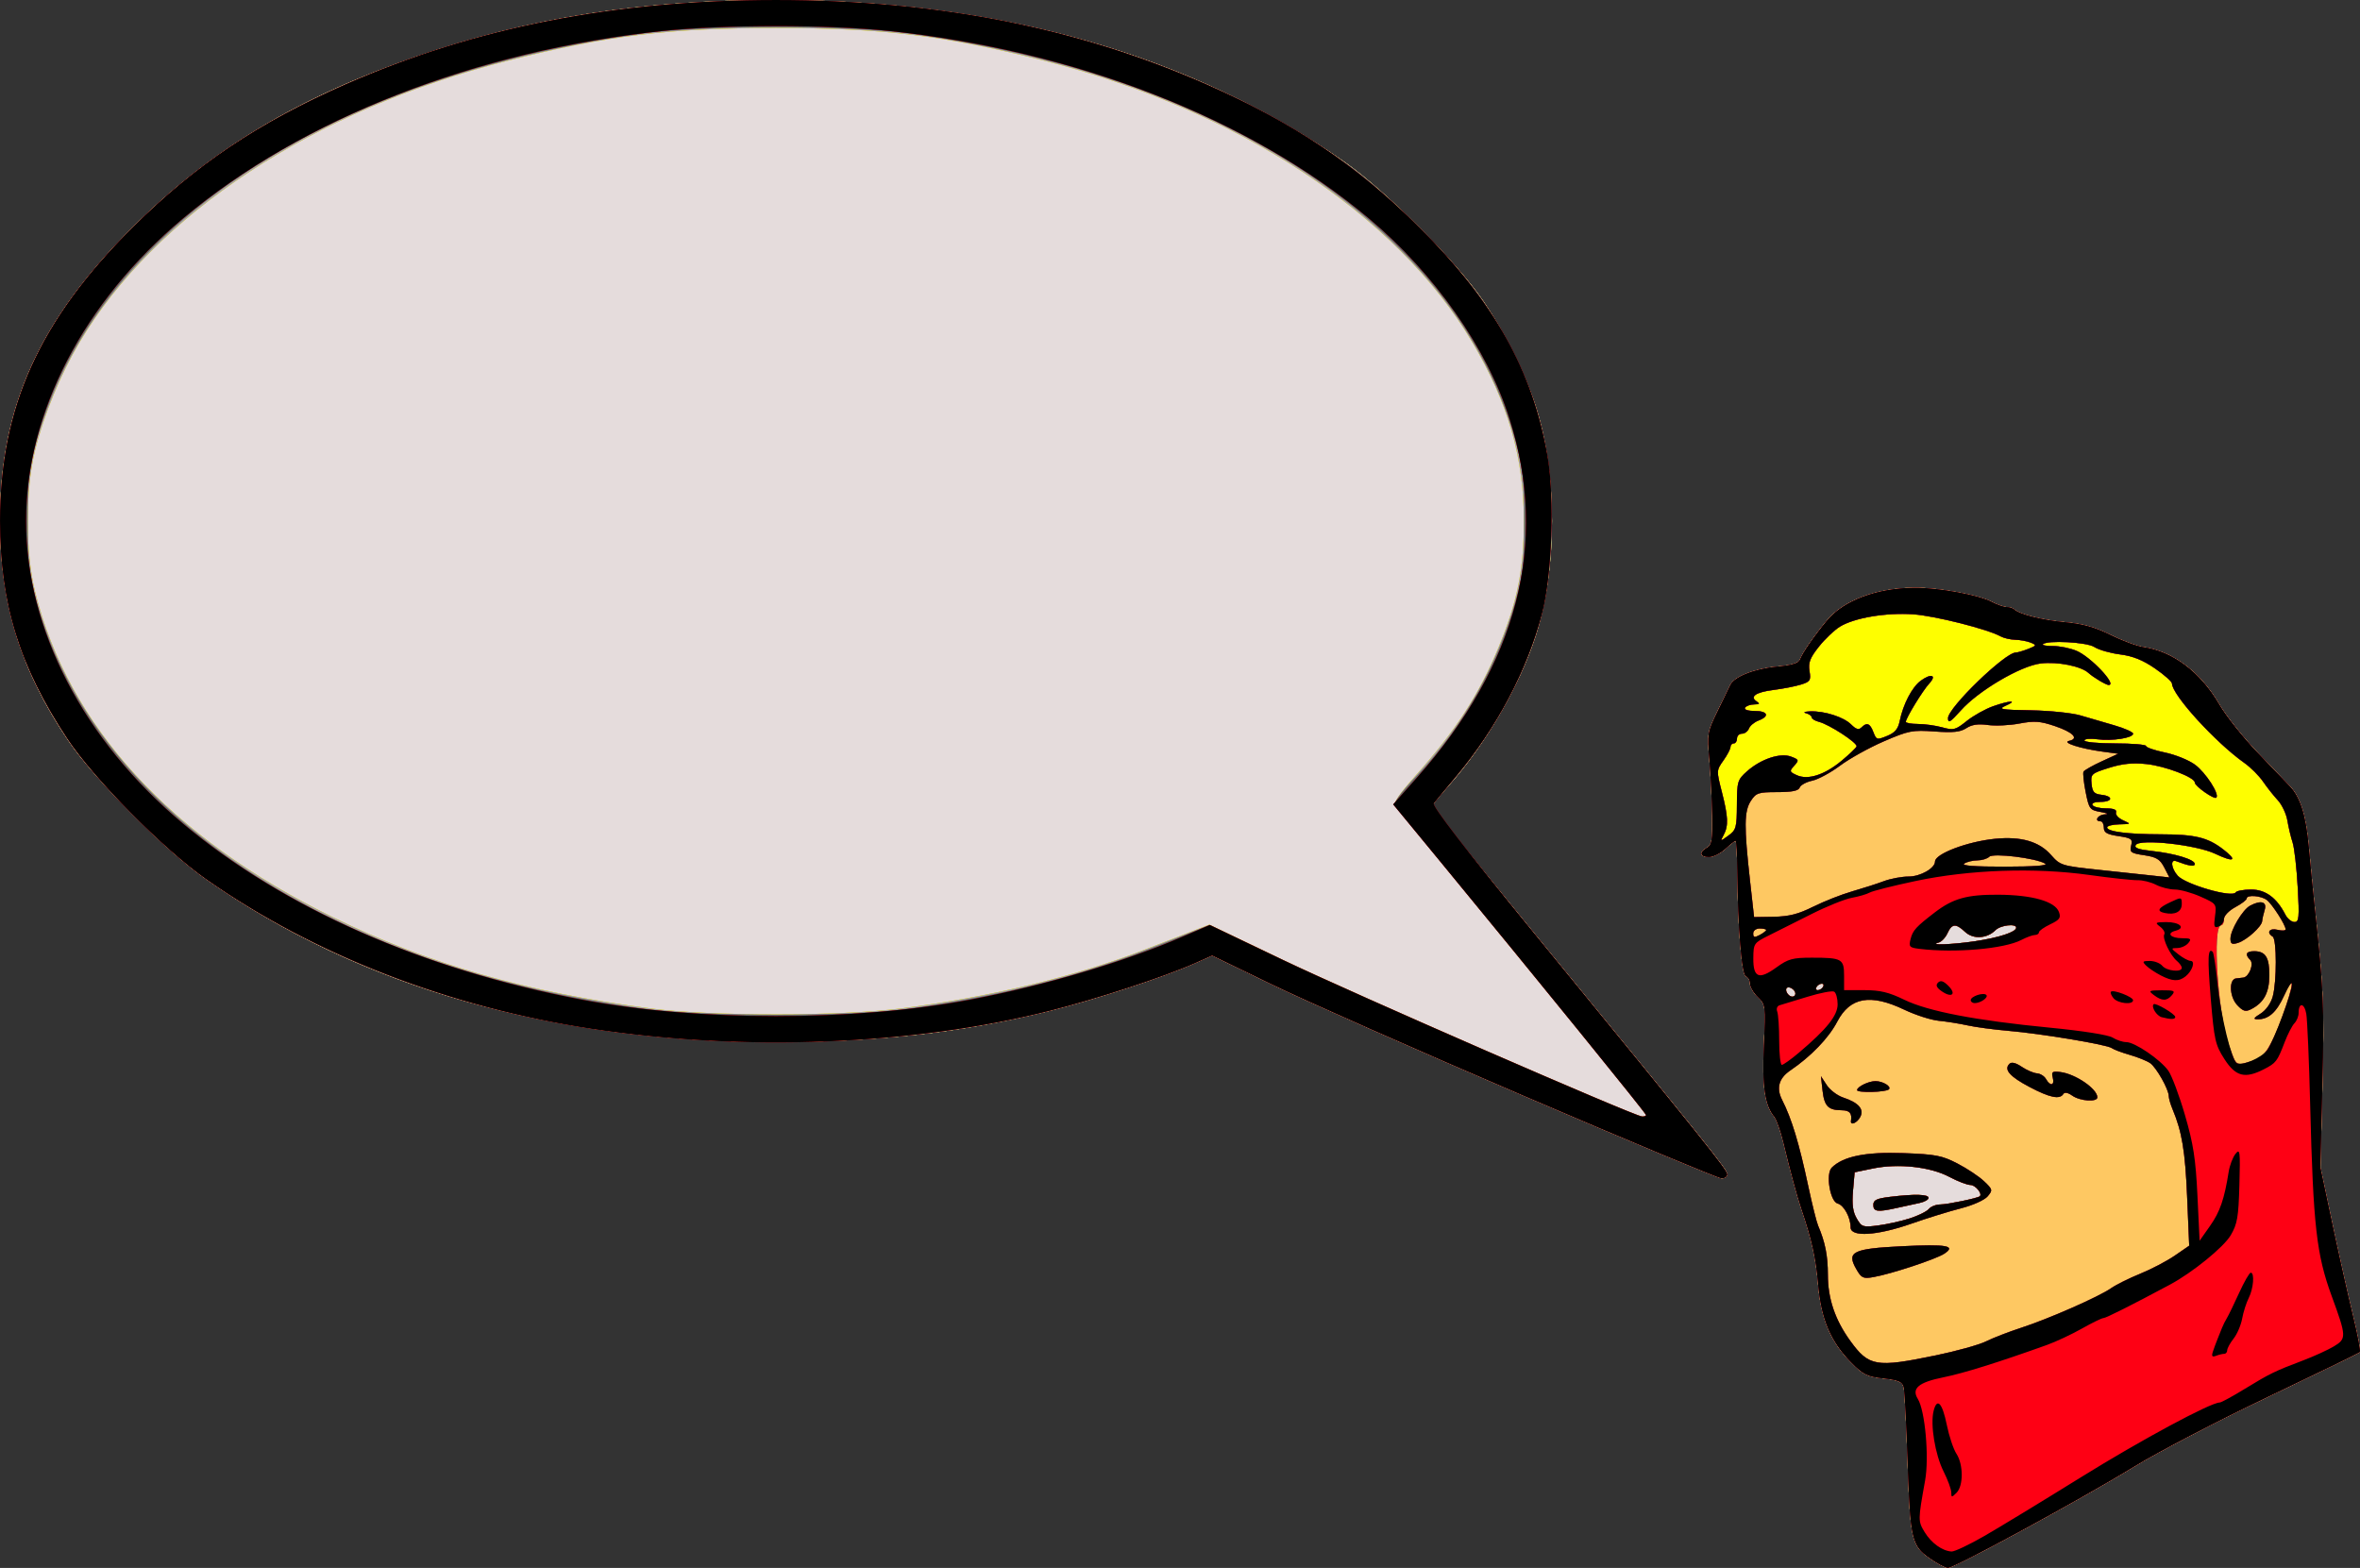
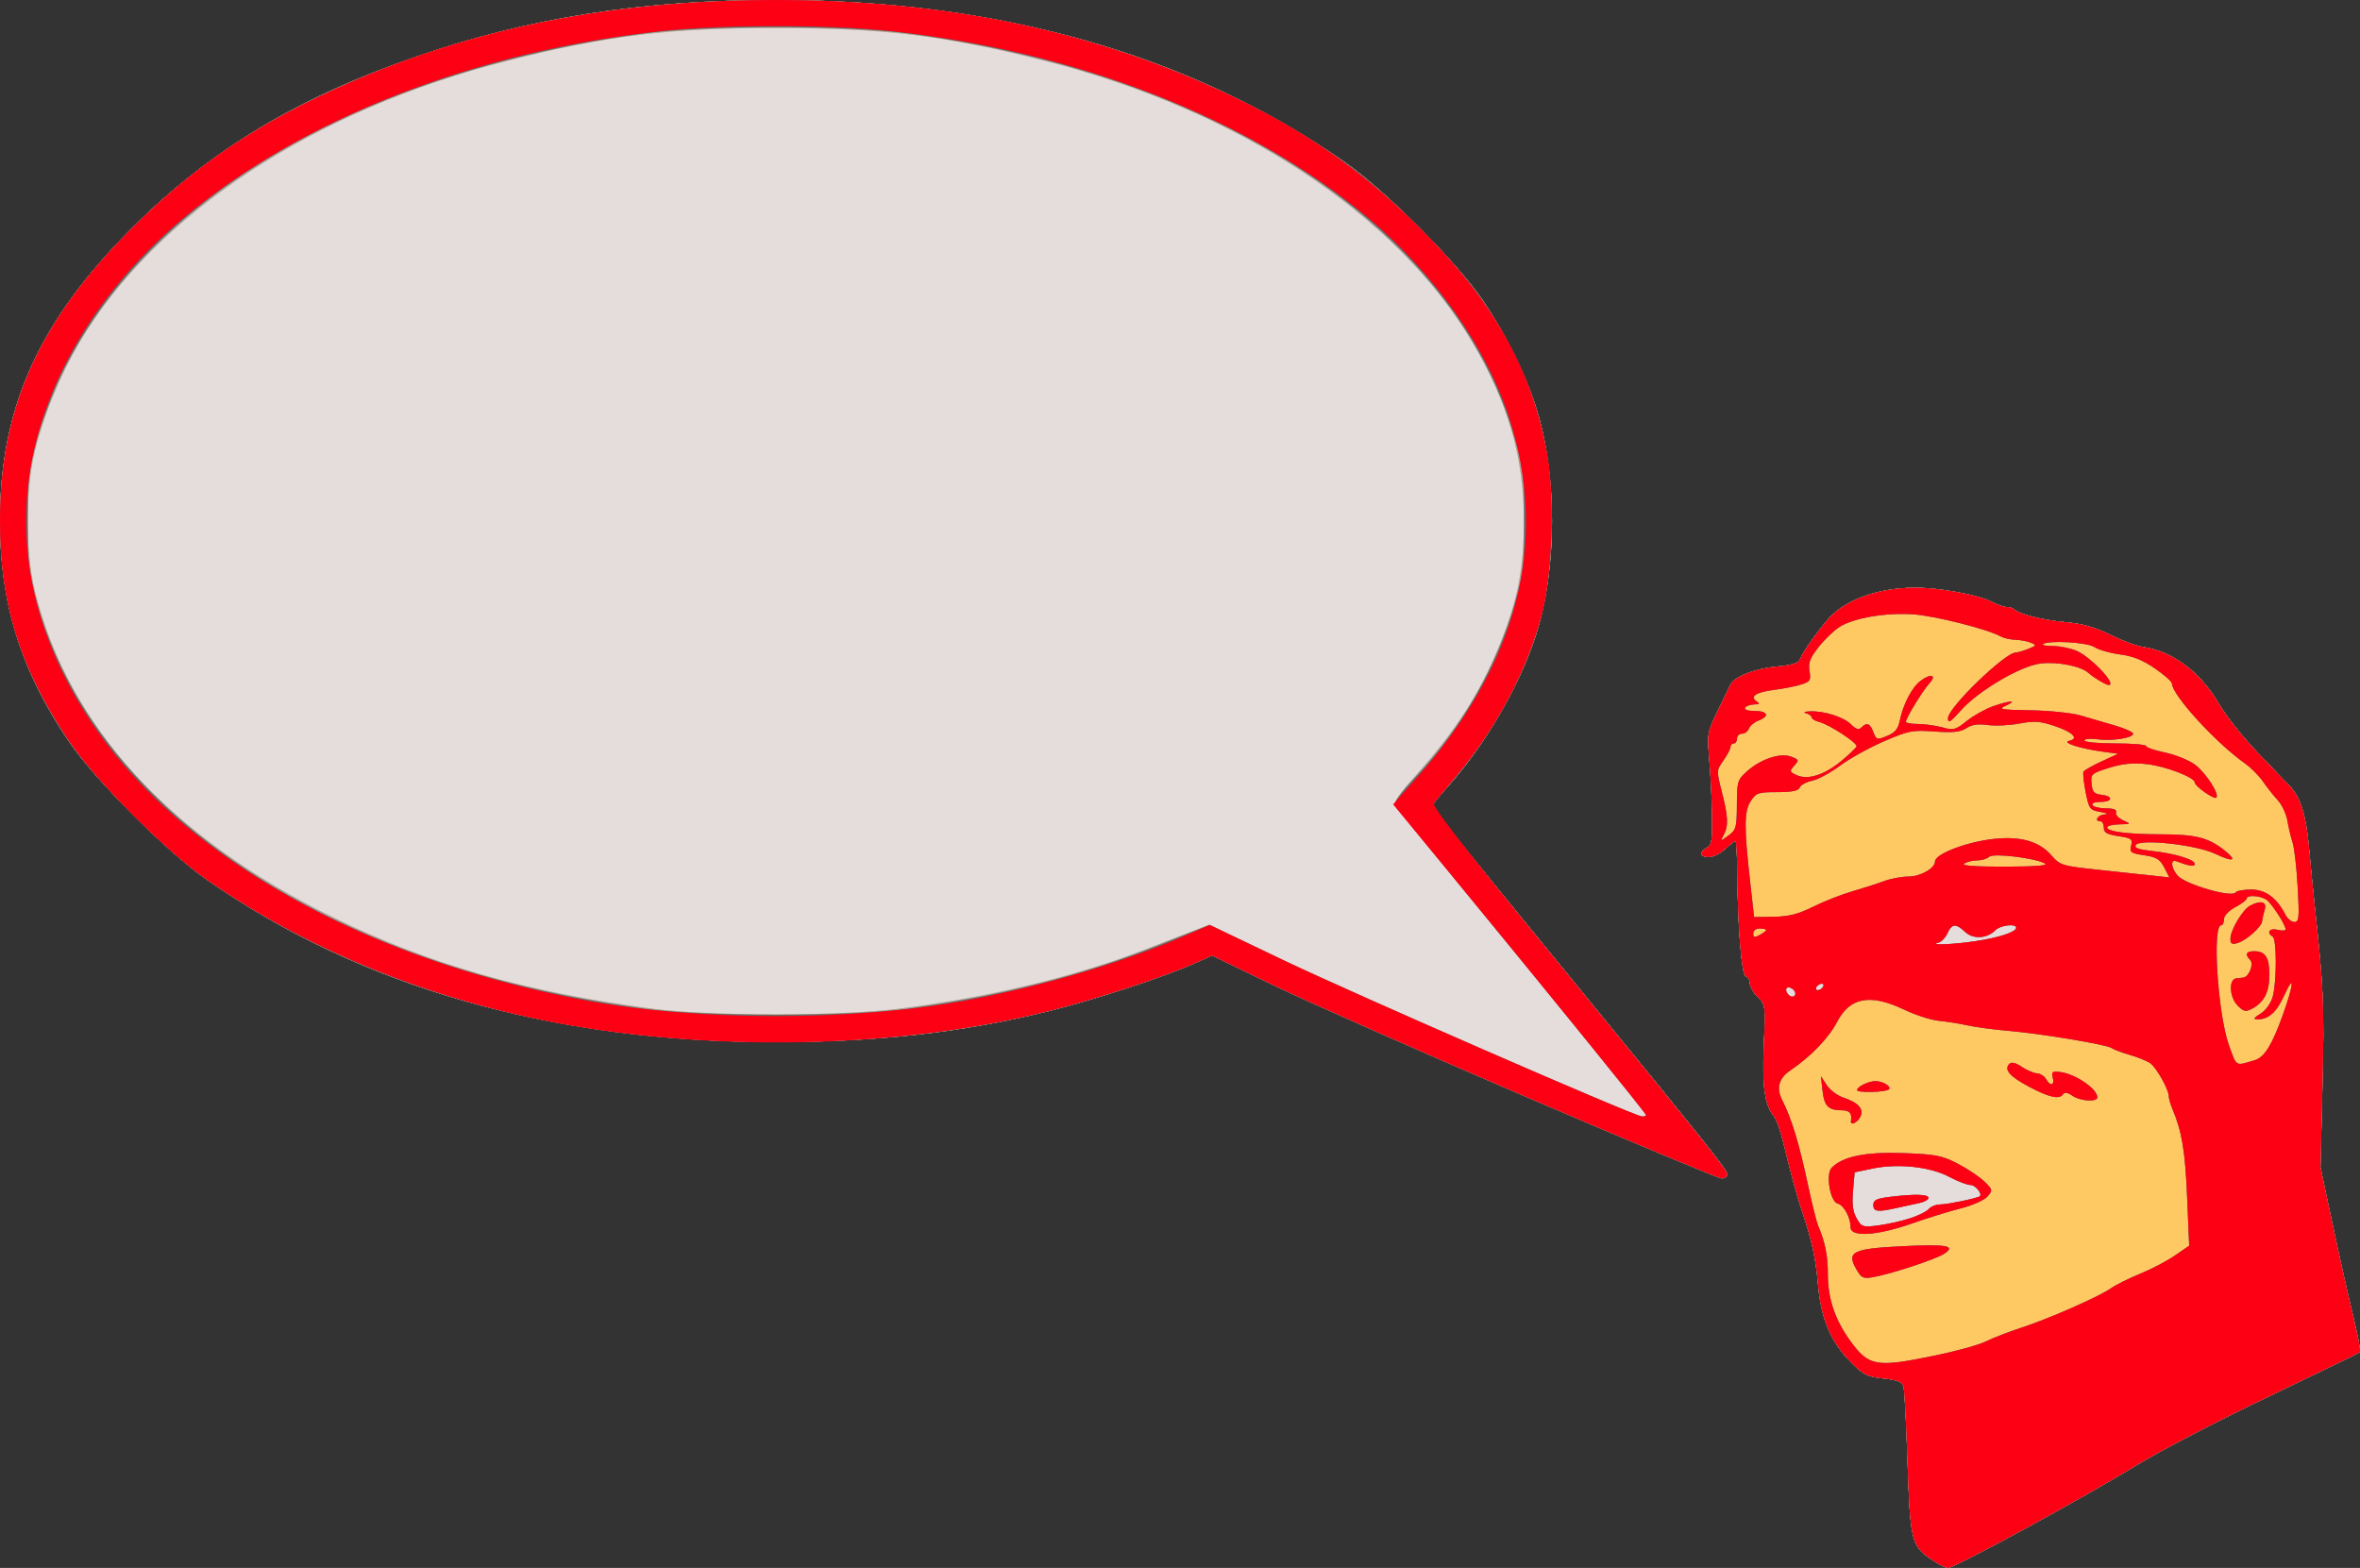
<svg xmlns="http://www.w3.org/2000/svg" xmlns:ns1="http://www.inkscape.org/namespaces/inkscape" xmlns:ns2="http://sodipodi.sourceforge.net/DTD/sodipodi-0.dtd" width="256.434mm" height="170.369mm" viewBox="0 0 256.434 170.369" version="1.1" id="svg1" xml:space="preserve" ns1:version="1.4 (e7c3feb, 2024-10-09)" ns2:docname="Atoman speech balloon.svg">
  <rect x="0" y="0" width="256.434" height="170.369" fill="#333333" stroke="none" />
  <ns2:namedview id="namedview1" pagecolor="#ffffff" bordercolor="#000000" borderopacity="0.25" ns1:showpageshadow="2" ns1:pageopacity="0.0" ns1:pagecheckerboard="0" ns1:deskcolor="#d1d1d1" ns1:document-units="mm" ns1:zoom="0.48996914" ns1:cx="522.48189" ns1:cy="417.37323" ns1:window-width="1359" ns1:window-height="788" ns1:window-x="1366" ns1:window-y="2" ns1:window-maximized="0" ns1:current-layer="layer1" />
  <defs id="defs1" />
  <g ns1:label="Capa 1" ns1:groupmode="layer" id="layer1" transform="translate(33.436,-37.649)">
    <g id="g1" transform="translate(11.984,3.51)">
      <path style="fill:#e5dcdc" d="m 164.228,203.437 c -1.949,-1.38 -2.1,-2.061 -2.387,-10.732 -0.128,-3.881 -0.314,-7.394 -0.411,-7.807 -0.147,-0.622 -0.526,-0.791 -2.203,-0.981 -1.787,-0.202 -2.203,-0.41 -3.526,-1.758 -2.22,-2.262 -3.253,-4.716 -3.579,-8.504 -0.246,-2.852 -0.697,-4.888 -1.798,-8.114 -0.448,-1.312 -1.234,-4.215 -1.96,-7.232 -0.303,-1.261 -0.749,-2.531 -0.991,-2.822 -1.036,-1.248 -1.335,-3.29 -1.137,-7.752 0.194,-4.354 0.181,-4.454 -0.655,-5.26 -0.469,-0.451 -0.853,-1.108 -0.853,-1.46 0,-0.352 -0.198,-0.705 -0.441,-0.786 -0.466,-0.155 -0.884,-5.254 -0.941,-11.465 -0.016,-1.795 -0.101,-3.263 -0.188,-3.263 -0.087,0 -0.586,0.397 -1.11,0.882 -0.523,0.485 -1.325,0.882 -1.782,0.882 -0.978,0 -1.088,-0.526 -0.213,-1.016 0.522,-0.292 0.61,-0.827 0.567,-3.457 -0.028,-1.711 -0.165,-4.443 -0.304,-6.071 -0.245,-2.862 -0.216,-3.036 0.888,-5.292 0.628,-1.283 1.252,-2.571 1.387,-2.862 0.414,-0.893 2.644,-1.772 5.066,-1.998 1.666,-0.156 2.362,-0.373 2.51,-0.784 0.243,-0.678 1.562,-2.581 2.926,-4.221 1.82,-2.188 5.416,-3.537 9.507,-3.565 2.624,-0.018 6.955,0.775 8.409,1.541 0.582,0.306 1.31,0.558 1.617,0.559 0.307,0.001 0.667,0.111 0.8,0.244 0.537,0.537 3.022,1.165 5.514,1.393 1.922,0.176 3.265,0.552 4.939,1.382 1.264,0.627 2.864,1.222 3.556,1.322 3.248,0.469 6.242,2.725 8.291,6.245 0.734,1.261 2.617,3.625 4.184,5.254 1.567,1.628 3.141,3.269 3.498,3.647 1.136,1.202 1.749,3.177 2.055,6.622 0.164,1.843 0.453,4.78 0.641,6.526 0.951,8.811 1.035,10.769 0.829,19.243 l -0.22,9.012 1.307,6.157 c 0.719,3.387 1.723,7.862 2.231,9.946 0.508,2.084 0.845,3.868 0.747,3.966 -0.098,0.098 -4.611,2.295 -10.029,4.882 -5.418,2.587 -11.915,5.973 -14.437,7.522 -5.669,3.483 -19.609,11.068 -20.303,11.046 -0.281,-0.009 -1.181,-0.49 -2,-1.071 z m -44.019,-50.205 c -11.448,-4.91 -23.762,-10.356 -27.366,-12.1 l -6.552,-3.172 -1.915,0.852 c -3.404,1.514 -10.963,3.987 -15.941,5.215 -9.293,2.292 -18.557,3.339 -29.542,3.339 -24.285,0 -45.118,-5.949 -61.868,-17.665 -4.392,-3.072 -12.175,-10.889 -14.998,-15.064 -5.196,-7.683 -7.448,-14.907 -7.448,-23.884 0,-12.384 4.239,-21.752 14.446,-31.93 8.4,-8.376 17.907,-14.09 30.886,-18.566 C 12.022,36.08 24.395,34.139 38.894,34.139 c 24.285,0 45.118,5.949 61.868,17.665 4.392,3.072 12.175,10.889 14.998,15.064 2.394,3.54 4.474,7.711 5.665,11.361 2.391,7.326 2.391,17.722 0,25.047 -1.782,5.46 -5.463,11.779 -9.486,16.284 -0.981,1.098 -1.783,2.083 -1.783,2.189 0,0.106 5.363,6.748 11.917,14.76 18.119,22.148 20.185,24.73 20.185,25.224 0,0.251 -0.278,0.449 -0.617,0.441 -0.34,-0.008 -9.984,-4.033 -21.431,-8.943 z" id="path7" />
      <path style="fill:#fec862" d="m 164.228,203.437 c -1.949,-1.38 -2.1,-2.061 -2.387,-10.732 -0.128,-3.881 -0.314,-7.394 -0.411,-7.807 -0.147,-0.622 -0.526,-0.791 -2.203,-0.981 -1.787,-0.202 -2.203,-0.41 -3.526,-1.758 -2.22,-2.262 -3.253,-4.716 -3.579,-8.504 -0.246,-2.852 -0.697,-4.888 -1.798,-8.114 -0.448,-1.312 -1.234,-4.215 -1.96,-7.232 -0.303,-1.261 -0.749,-2.531 -0.991,-2.822 -1.036,-1.248 -1.335,-3.29 -1.137,-7.752 0.194,-4.354 0.181,-4.454 -0.655,-5.26 -0.469,-0.451 -0.853,-1.108 -0.853,-1.46 0,-0.352 -0.198,-0.705 -0.441,-0.786 -0.466,-0.155 -0.884,-5.254 -0.941,-11.465 -0.016,-1.795 -0.101,-3.263 -0.188,-3.263 -0.087,0 -0.586,0.397 -1.11,0.882 -0.523,0.485 -1.325,0.882 -1.782,0.882 -0.978,0 -1.088,-0.526 -0.213,-1.016 0.522,-0.292 0.61,-0.827 0.567,-3.457 -0.028,-1.711 -0.165,-4.443 -0.304,-6.071 -0.245,-2.862 -0.216,-3.036 0.888,-5.292 0.628,-1.283 1.252,-2.571 1.387,-2.862 0.414,-0.893 2.644,-1.772 5.066,-1.998 1.666,-0.156 2.362,-0.373 2.51,-0.784 0.243,-0.678 1.562,-2.581 2.926,-4.221 1.82,-2.188 5.416,-3.537 9.507,-3.565 2.624,-0.018 6.955,0.775 8.409,1.541 0.582,0.306 1.31,0.558 1.617,0.559 0.307,0.001 0.667,0.111 0.8,0.244 0.537,0.537 3.022,1.165 5.514,1.393 1.922,0.176 3.265,0.552 4.939,1.382 1.264,0.627 2.864,1.222 3.556,1.322 3.248,0.469 6.242,2.725 8.291,6.245 0.734,1.261 2.617,3.625 4.184,5.254 1.567,1.628 3.141,3.269 3.498,3.647 1.136,1.202 1.749,3.177 2.055,6.622 0.164,1.843 0.453,4.78 0.641,6.526 0.951,8.811 1.035,10.769 0.829,19.243 l -0.22,9.012 1.307,6.157 c 0.719,3.387 1.723,7.862 2.231,9.946 0.508,2.084 0.845,3.868 0.747,3.966 -0.098,0.098 -4.611,2.295 -10.029,4.882 -5.418,2.587 -11.915,5.973 -14.437,7.522 -5.669,3.483 -19.609,11.068 -20.303,11.046 -0.281,-0.009 -1.181,-0.49 -2,-1.071 z m -2.14,-36.908 c 0.914,-0.292 1.847,-0.753 2.072,-1.024 0.225,-0.271 0.796,-0.493 1.268,-0.493 0.742,0 3.991,-0.673 4.266,-0.883 0.331,-0.253 -0.462,-1.233 -0.998,-1.233 -0.357,0 -1.398,-0.398 -2.313,-0.885 -2.061,-1.096 -5.55,-1.476 -8.3,-0.906 l -1.983,0.412 -0.175,2.012 c -0.128,1.471 -0.021,2.279 0.399,3.003 0.543,0.937 0.669,0.979 2.338,0.76 0.97,-0.127 2.512,-0.47 3.427,-0.763 z m -3.956,-1.468 c 0,-0.528 0.361,-0.7 1.852,-0.879 2.672,-0.321 4.145,-0.279 4.145,0.117 0,0.19 -0.437,0.438 -0.97,0.55 -0.534,0.112 -1.636,0.353 -2.449,0.536 -2.116,0.476 -2.578,0.418 -2.578,-0.324 z m -8.467,-22.959 c 0,-0.416 -0.688,-0.861 -0.941,-0.609 -0.253,0.253 0.193,0.941 0.609,0.941 0.183,0 0.332,-0.149 0.332,-0.332 z m 2.999,-0.726 c 0.12,-0.194 0.059,-0.353 -0.135,-0.353 -0.194,0 -0.451,0.159 -0.571,0.353 -0.12,0.194 -0.059,0.353 0.135,0.353 0.194,0 0.451,-0.159 0.571,-0.353 z m 16.513,-4.965 c 2.614,-0.391 4.477,-1.003 4.477,-1.471 0,-0.481 -1.701,-0.279 -2.247,0.267 -0.923,0.923 -2.423,1.012 -3.294,0.196 -1.015,-0.951 -1.442,-0.921 -1.924,0.136 -0.217,0.476 -0.65,0.934 -0.963,1.017 -1.187,0.317 1.522,0.218 3.95,-0.145 z m -48.969,16.821 c -11.448,-4.91 -23.762,-10.356 -27.366,-12.1 l -6.552,-3.172 -1.915,0.852 c -3.404,1.514 -10.963,3.987 -15.941,5.215 -9.293,2.292 -18.557,3.339 -29.542,3.339 -24.285,0 -45.118,-5.949 -61.868,-17.665 -4.392,-3.072 -12.175,-10.889 -14.998,-15.064 -5.196,-7.683 -7.448,-14.907 -7.448,-23.884 0,-12.384 4.239,-21.752 14.446,-31.93 8.4,-8.376 17.907,-14.09 30.886,-18.566 C 12.022,36.08 24.395,34.139 38.894,34.139 c 24.285,0 45.118,5.949 61.868,17.665 4.392,3.072 12.175,10.889 14.998,15.064 2.394,3.54 4.474,7.711 5.665,11.361 2.391,7.326 2.391,17.722 0,25.047 -1.782,5.46 -5.463,11.779 -9.486,16.284 -0.981,1.098 -1.783,2.084 -1.783,2.19 0,0.106 4.97,6.272 11.045,13.702 19.29,23.592 21.058,25.798 21.058,26.273 0,0.256 -0.278,0.458 -0.617,0.45 -0.34,-0.008 -9.984,-4.033 -21.431,-8.943 z m 13.229,2.063 c 0,-0.189 -7.571,-9.533 -20.425,-25.208 -3.58,-4.366 -6.656,-8.132 -6.837,-8.37 -0.228,-0.301 0.411,-1.264 2.112,-3.175 4.512,-5.073 6.966,-8.857 9.123,-14.066 2.038,-4.924 2.752,-8.482 2.752,-13.724 0,-6.898 -1.718,-12.86 -5.598,-19.421 C 106.325,57.393 89.076,46.055 67.998,40.721 57.229,37.996 50.513,37.178 38.894,37.178 c -11.619,0 -18.335,0.817 -29.104,3.543 -21.078,5.334 -38.327,16.672 -46.567,30.61 -2.101,3.553 -3.869,7.85 -4.831,11.739 -1.074,4.34 -1.074,11.025 0,15.365 3.61,14.589 14.712,26.726 32.349,35.362 10.453,5.119 20.993,8.144 34.572,9.924 6.507,0.853 20.486,0.851 27.164,-0.004 9.723,-1.244 19.034,-3.491 26.508,-6.397 2.301,-0.894 4.818,-1.871 5.594,-2.171 l 1.411,-0.545 7.938,3.807 c 7.602,3.646 38.154,16.972 39.07,17.042 0.243,0.018 0.441,-0.053 0.441,-0.159 z" id="path6" />
-       <path style="fill:#fefe00" d="m 164.228,203.437 c -1.949,-1.38 -2.1,-2.061 -2.387,-10.732 -0.128,-3.881 -0.314,-7.394 -0.411,-7.807 -0.147,-0.622 -0.526,-0.791 -2.203,-0.981 -1.787,-0.202 -2.203,-0.41 -3.526,-1.758 -2.22,-2.262 -3.253,-4.716 -3.579,-8.504 -0.246,-2.852 -0.697,-4.888 -1.798,-8.114 -0.448,-1.312 -1.234,-4.215 -1.96,-7.232 -0.303,-1.261 -0.749,-2.531 -0.991,-2.822 -1.036,-1.248 -1.335,-3.29 -1.137,-7.752 0.194,-4.354 0.181,-4.454 -0.655,-5.26 -0.469,-0.451 -0.853,-1.108 -0.853,-1.46 0,-0.352 -0.198,-0.705 -0.441,-0.786 -0.466,-0.155 -0.884,-5.254 -0.941,-11.465 -0.016,-1.795 -0.101,-3.263 -0.188,-3.263 -0.087,0 -0.586,0.397 -1.11,0.882 -0.523,0.485 -1.325,0.882 -1.782,0.882 -0.978,0 -1.088,-0.526 -0.213,-1.016 0.522,-0.292 0.61,-0.827 0.567,-3.457 -0.028,-1.711 -0.165,-4.443 -0.304,-6.071 -0.245,-2.862 -0.216,-3.036 0.888,-5.292 0.628,-1.283 1.252,-2.571 1.387,-2.862 0.414,-0.893 2.644,-1.772 5.066,-1.998 1.666,-0.156 2.362,-0.373 2.51,-0.784 0.243,-0.678 1.562,-2.581 2.926,-4.221 1.82,-2.188 5.416,-3.537 9.507,-3.565 2.624,-0.018 6.955,0.775 8.409,1.541 0.582,0.306 1.31,0.558 1.617,0.559 0.307,0.001 0.667,0.111 0.8,0.244 0.537,0.537 3.022,1.165 5.514,1.393 1.922,0.176 3.265,0.552 4.939,1.382 1.264,0.627 2.864,1.222 3.556,1.322 3.248,0.469 6.242,2.725 8.291,6.245 0.734,1.261 2.617,3.625 4.184,5.254 1.567,1.628 3.141,3.269 3.498,3.647 1.136,1.202 1.749,3.177 2.055,6.622 0.164,1.843 0.453,4.78 0.641,6.526 0.951,8.811 1.035,10.769 0.829,19.243 l -0.22,9.012 1.307,6.157 c 0.719,3.387 1.723,7.862 2.231,9.946 0.508,2.084 0.845,3.868 0.747,3.966 -0.098,0.098 -4.611,2.295 -10.029,4.882 -5.418,2.587 -11.915,5.973 -14.437,7.522 -5.669,3.483 -19.609,11.068 -20.303,11.046 -0.281,-0.009 -1.181,-0.49 -2,-1.071 z m 0.622,-22.01 c 2.312,-0.479 4.802,-1.171 5.534,-1.539 0.732,-0.367 2.442,-1.03 3.8,-1.472 3.015,-0.981 8.468,-3.38 9.792,-4.308 0.535,-0.375 1.956,-1.081 3.157,-1.569 1.202,-0.488 2.89,-1.373 3.753,-1.967 l 1.568,-1.079 -0.226,-5.328 c -0.211,-4.968 -0.554,-7.033 -1.58,-9.496 -0.227,-0.546 -0.413,-1.187 -0.413,-1.425 0,-0.726 -1.342,-3.112 -2.016,-3.584 -0.35,-0.245 -1.349,-0.65 -2.22,-0.9 -0.872,-0.25 -1.758,-0.584 -1.969,-0.742 -0.504,-0.376 -7.663,-1.569 -11.257,-1.875 -1.552,-0.132 -3.537,-0.398 -4.41,-0.591 -0.873,-0.193 -2.277,-0.417 -3.121,-0.499 -0.843,-0.082 -2.533,-0.625 -3.755,-1.209 -3.675,-1.754 -5.885,-1.359 -7.274,1.3 -0.934,1.787 -2.841,3.768 -5.128,5.325 -1.219,0.83 -1.515,1.904 -0.873,3.167 1.051,2.066 1.85,4.701 2.859,9.432 0.414,1.94 0.889,3.845 1.055,4.233 0.771,1.8 1.066,3.277 1.066,5.341 0,2.603 0.779,4.907 2.428,7.183 2.025,2.795 2.803,2.93 9.229,1.599 z m -8.587,-9.421 c -1.053,-1.848 -0.361,-2.19 4.968,-2.454 4.889,-0.242 5.94,-0.056 4.602,0.816 -0.921,0.6 -5.806,2.21 -7.701,2.538 -1.114,0.193 -1.297,0.105 -1.869,-0.9 z m -0.6,-4.508 c 0,-1.072 -0.728,-2.41 -1.407,-2.587 -0.823,-0.215 -1.319,-3.22 -0.643,-3.896 1.228,-1.228 3.679,-1.728 7.759,-1.581 3.524,0.127 4.216,0.259 5.9,1.131 1.049,0.543 2.351,1.409 2.892,1.924 0.94,0.893 0.957,0.969 0.385,1.647 -0.338,0.4 -1.6,0.966 -2.892,1.295 -1.261,0.321 -3.69,1.073 -5.397,1.671 -3.744,1.31 -6.598,1.482 -6.598,0.397 z m 6.425,-0.969 c 0.914,-0.292 1.847,-0.753 2.072,-1.024 0.225,-0.271 0.796,-0.493 1.268,-0.493 0.742,0 3.991,-0.673 4.266,-0.883 0.331,-0.253 -0.462,-1.233 -0.998,-1.233 -0.357,0 -1.398,-0.398 -2.313,-0.885 -2.061,-1.096 -5.55,-1.476 -8.3,-0.906 l -1.983,0.412 -0.175,2.012 c -0.128,1.471 -0.021,2.279 0.399,3.003 0.543,0.937 0.669,0.979 2.338,0.76 0.97,-0.127 2.512,-0.47 3.427,-0.763 z m -3.956,-1.468 c 0,-0.528 0.361,-0.7 1.852,-0.879 2.672,-0.321 4.145,-0.279 4.145,0.117 0,0.19 -0.437,0.438 -0.97,0.55 -0.534,0.112 -1.636,0.353 -2.449,0.536 -2.116,0.476 -2.578,0.418 -2.578,-0.324 z m -2.428,-9.133 c 0.131,-0.831 -0.147,-1.147 -1.012,-1.152 -1.464,-0.008 -1.889,-0.447 -2.079,-2.149 l -0.174,-1.55 0.635,0.97 c 0.349,0.533 1.155,1.141 1.791,1.351 1.668,0.55 2.294,1.269 1.843,2.113 -0.351,0.655 -1.09,0.962 -1.003,0.416 z m 24.049,-2.738 c -0.482,-0.337 -0.842,-0.402 -0.981,-0.176 -0.383,0.62 -1.476,0.391 -3.67,-0.768 -2.159,-1.141 -2.809,-1.889 -2.183,-2.515 0.226,-0.226 0.688,-0.116 1.334,0.321 0.544,0.367 1.288,0.687 1.654,0.712 0.366,0.025 0.811,0.304 0.988,0.62 0.458,0.819 0.962,0.712 0.735,-0.156 -0.165,-0.633 -0.054,-0.713 0.827,-0.603 1.645,0.206 4.016,1.827 4.016,2.745 0,0.542 -1.866,0.418 -2.721,-0.18 z m -23.385,-0.601 c 4.8e-4,-0.369 1.263,-0.983 2.006,-0.977 0.81,0.007 1.753,0.588 1.448,0.892 -0.319,0.319 -3.454,0.396 -3.454,0.085 z m 43.216,-3.256 c 1.04,-0.314 1.86,-1.63 3.021,-4.844 1.233,-3.416 1.335,-4.743 0.167,-2.173 -0.829,1.823 -1.698,2.596 -2.9,2.578 -0.493,-0.007 -0.415,-0.149 0.337,-0.615 0.576,-0.357 1.118,-1.113 1.321,-1.843 0.45,-1.621 0.447,-6.249 -0.005,-6.529 -0.714,-0.441 -0.344,-0.956 0.529,-0.737 0.485,0.122 0.881,0.099 0.881,-0.05 -0.002,-0.467 -1.444,-2.72 -2.037,-3.182 -0.62,-0.483 -2.195,-0.604 -2.195,-0.168 0,0.15 -0.556,0.572 -1.235,0.938 -0.724,0.39 -1.235,0.934 -1.235,1.315 0,0.357 -0.137,0.65 -0.304,0.65 -0.992,0 -0.367,9.675 0.842,13.034 0.863,2.397 0.655,2.277 2.813,1.625 z m -1.919,-5.993 c -0.84,-0.894 -0.913,-2.809 -0.11,-2.889 0.243,-0.024 0.594,-0.064 0.781,-0.088 0.623,-0.081 1.176,-1.491 0.751,-1.916 -0.608,-0.608 -0.454,-0.95 0.426,-0.95 1.236,0 1.659,0.673 1.65,2.628 -0.008,1.873 -0.595,2.964 -1.972,3.667 -0.615,0.314 -0.881,0.236 -1.526,-0.451 z m -0.727,-7.211 c 0,-0.931 1.319,-3.145 2.134,-3.581 1.171,-0.627 1.856,-0.432 1.586,0.45 -0.134,0.437 -0.258,0.988 -0.276,1.225 -0.047,0.606 -1.7,2.088 -2.65,2.375 -0.639,0.193 -0.794,0.102 -0.794,-0.469 z m -47.272,5.974 c 0,-0.416 -0.688,-0.861 -0.941,-0.609 -0.253,0.253 0.193,0.941 0.609,0.941 0.183,0 0.332,-0.149 0.332,-0.332 z m 2.999,-0.726 c 0.12,-0.194 0.059,-0.353 -0.135,-0.353 -0.194,0 -0.451,0.159 -0.571,0.353 -0.12,0.194 -0.059,0.353 0.135,0.353 0.194,0 0.451,-0.159 0.571,-0.353 z m 16.513,-4.965 c 2.614,-0.391 4.477,-1.003 4.477,-1.471 0,-0.481 -1.701,-0.279 -2.247,0.267 -0.923,0.923 -2.423,1.012 -3.294,0.196 -1.015,-0.951 -1.442,-0.921 -1.924,0.136 -0.217,0.476 -0.65,0.934 -0.963,1.017 -1.187,0.317 1.522,0.218 3.95,-0.145 z m -22.687,-1.221 c 0,-0.09 -0.318,-0.164 -0.706,-0.164 -0.399,0 -0.706,0.235 -0.706,0.542 0,0.432 0.142,0.465 0.706,0.164 0.388,-0.208 0.706,-0.451 0.706,-0.542 z m 5.115,-2.531 c 1.164,-0.583 3.069,-1.334 4.233,-1.669 1.164,-0.335 2.715,-0.835 3.447,-1.109 0.732,-0.275 1.938,-0.5 2.68,-0.5 1.285,0 2.869,-0.901 2.869,-1.632 0,-0.838 3.525,-2.173 6.526,-2.471 2.814,-0.28 4.794,0.292 6.08,1.757 1.001,1.14 1.145,1.184 5.236,1.621 2.314,0.247 4.976,0.533 5.916,0.635 l 1.71,0.186 -0.561,-1.085 c -0.462,-0.893 -0.846,-1.127 -2.178,-1.327 -1.458,-0.219 -1.597,-0.321 -1.417,-1.041 0.18,-0.718 0.041,-0.822 -1.384,-1.036 -1.251,-0.188 -1.584,-0.382 -1.584,-0.922 0,-0.376 -0.159,-0.684 -0.353,-0.684 -0.732,0 -0.317,-0.708 0.441,-0.752 0.487,-0.029 0.316,-0.131 -0.441,-0.265 -1.171,-0.207 -1.255,-0.318 -1.622,-2.158 -0.213,-1.067 -0.317,-2.068 -0.233,-2.223 0.085,-0.156 0.968,-0.657 1.962,-1.114 l 1.808,-0.831 -1.752,-0.238 c -2.379,-0.323 -4.419,-0.985 -3.584,-1.163 1.109,-0.236 0.435,-0.936 -1.545,-1.605 -1.603,-0.541 -2.229,-0.586 -3.854,-0.278 -1.067,0.203 -2.612,0.275 -3.432,0.16 -1.048,-0.147 -1.742,-0.045 -2.333,0.342 -0.649,0.425 -1.437,0.508 -3.447,0.363 -2.418,-0.174 -2.816,-0.097 -5.51,1.066 -1.597,0.69 -3.741,1.879 -4.763,2.643 -1.022,0.764 -2.385,1.5 -3.028,1.637 -0.644,0.136 -1.256,0.471 -1.361,0.744 -0.136,0.354 -0.832,0.496 -2.437,0.496 -2.055,0 -2.301,0.082 -2.873,0.956 -0.728,1.113 -0.746,2.785 -0.091,8.654 l 0.443,3.971 2.157,-0.036 c 1.643,-0.028 2.663,-0.289 4.274,-1.096 z m 25.187,-4.688 c -1.033,-0.604 -5.642,-1.165 -6.068,-0.739 -0.212,0.212 -0.791,0.388 -1.285,0.391 -0.495,0.003 -1.138,0.159 -1.429,0.347 -0.355,0.23 1.094,0.34 4.41,0.337 3.244,-0.004 4.745,-0.119 4.373,-0.336 z m -56.584,25.261 c -11.448,-4.91 -23.762,-10.356 -27.366,-12.1 l -6.552,-3.172 -1.915,0.852 c -3.404,1.514 -10.963,3.987 -15.941,5.215 -9.293,2.292 -18.557,3.339 -29.542,3.339 -24.285,0 -45.118,-5.949 -61.868,-17.665 -4.392,-3.072 -12.175,-10.889 -14.998,-15.064 -5.196,-7.683 -7.448,-14.907 -7.448,-23.884 0,-12.384 4.239,-21.752 14.446,-31.93 8.4,-8.376 17.907,-14.09 30.886,-18.566 C 12.022,36.08 24.395,34.139 38.894,34.139 c 24.285,0 45.118,5.949 61.868,17.665 4.392,3.072 12.175,10.889 14.998,15.064 2.394,3.54 4.474,7.711 5.665,11.361 2.391,7.326 2.391,17.722 0,25.047 -1.782,5.46 -5.463,11.779 -9.486,16.284 -0.981,1.098 -1.783,2.084 -1.783,2.19 0,0.106 4.97,6.272 11.045,13.702 19.29,23.592 21.058,25.798 21.058,26.273 0,0.256 -0.278,0.458 -0.617,0.45 -0.34,-0.008 -9.984,-4.033 -21.431,-8.943 z m 13.229,2.063 c 0,-0.189 -7.571,-9.533 -20.425,-25.208 -3.58,-4.366 -6.656,-8.132 -6.837,-8.37 -0.228,-0.301 0.411,-1.264 2.112,-3.175 4.512,-5.073 6.966,-8.857 9.123,-14.066 2.038,-4.924 2.752,-8.482 2.752,-13.724 0,-6.898 -1.718,-12.86 -5.598,-19.421 C 106.325,57.393 89.076,46.055 67.998,40.721 57.229,37.996 50.513,37.178 38.894,37.178 c -11.619,0 -18.335,0.817 -29.104,3.543 -21.078,5.334 -38.327,16.672 -46.567,30.61 -2.101,3.553 -3.869,7.85 -4.831,11.739 -1.074,4.34 -1.074,11.025 0,15.365 3.61,14.589 14.712,26.726 32.349,35.362 10.453,5.119 20.993,8.144 34.572,9.924 6.507,0.853 20.486,0.851 27.164,-0.004 9.723,-1.244 19.034,-3.491 26.508,-6.397 2.301,-0.894 4.818,-1.871 5.594,-2.171 l 1.411,-0.545 7.938,3.807 c 7.602,3.646 38.154,16.972 39.07,17.042 0.243,0.018 0.441,-0.053 0.441,-0.159 z" id="path5" />
      <path style="fill:#a3a3a3" d="m 164.228,203.437 c -1.949,-1.38 -2.1,-2.061 -2.387,-10.732 -0.128,-3.881 -0.314,-7.394 -0.411,-7.807 -0.147,-0.622 -0.526,-0.791 -2.203,-0.981 -1.787,-0.202 -2.203,-0.41 -3.526,-1.758 -2.22,-2.262 -3.253,-4.716 -3.579,-8.504 -0.246,-2.852 -0.697,-4.888 -1.798,-8.114 -0.448,-1.312 -1.234,-4.215 -1.96,-7.232 -0.303,-1.261 -0.749,-2.531 -0.991,-2.822 -1.036,-1.248 -1.335,-3.29 -1.137,-7.752 0.194,-4.354 0.181,-4.454 -0.655,-5.26 -0.469,-0.451 -0.853,-1.108 -0.853,-1.46 0,-0.352 -0.198,-0.705 -0.441,-0.786 -0.466,-0.155 -0.884,-5.254 -0.941,-11.465 -0.016,-1.795 -0.101,-3.263 -0.188,-3.263 -0.087,0 -0.586,0.397 -1.11,0.882 -0.523,0.485 -1.325,0.882 -1.782,0.882 -0.978,0 -1.088,-0.526 -0.213,-1.016 0.522,-0.292 0.61,-0.827 0.567,-3.457 -0.028,-1.711 -0.165,-4.443 -0.304,-6.071 -0.245,-2.862 -0.216,-3.036 0.888,-5.292 0.628,-1.283 1.252,-2.571 1.387,-2.862 0.414,-0.893 2.644,-1.772 5.066,-1.998 1.666,-0.156 2.362,-0.373 2.51,-0.784 0.243,-0.678 1.562,-2.581 2.926,-4.221 1.82,-2.188 5.416,-3.537 9.507,-3.565 2.624,-0.018 6.955,0.775 8.409,1.541 0.582,0.306 1.31,0.558 1.617,0.559 0.307,0.001 0.667,0.111 0.8,0.244 0.537,0.537 3.022,1.165 5.514,1.393 1.922,0.176 3.265,0.552 4.939,1.382 1.264,0.627 2.864,1.222 3.556,1.322 3.248,0.469 6.242,2.725 8.291,6.245 0.734,1.261 2.617,3.625 4.184,5.254 1.567,1.628 3.141,3.269 3.498,3.647 1.136,1.202 1.749,3.177 2.055,6.622 0.164,1.843 0.453,4.78 0.641,6.526 0.951,8.811 1.035,10.769 0.829,19.243 l -0.22,9.012 1.307,6.157 c 0.719,3.387 1.723,7.862 2.231,9.946 0.508,2.084 0.845,3.868 0.747,3.966 -0.098,0.098 -4.611,2.295 -10.029,4.882 -5.418,2.587 -11.915,5.973 -14.437,7.522 -5.669,3.483 -19.609,11.068 -20.303,11.046 -0.281,-0.009 -1.181,-0.49 -2,-1.071 z m 0.622,-22.01 c 2.312,-0.479 4.802,-1.171 5.534,-1.539 0.732,-0.367 2.442,-1.03 3.8,-1.472 3.015,-0.981 8.468,-3.38 9.792,-4.308 0.535,-0.375 1.956,-1.081 3.157,-1.569 1.202,-0.488 2.89,-1.373 3.753,-1.967 l 1.568,-1.079 -0.226,-5.328 c -0.211,-4.968 -0.554,-7.033 -1.58,-9.496 -0.227,-0.546 -0.413,-1.187 -0.413,-1.425 0,-0.726 -1.342,-3.112 -2.016,-3.584 -0.35,-0.245 -1.349,-0.65 -2.22,-0.9 -0.872,-0.25 -1.758,-0.584 -1.969,-0.742 -0.504,-0.376 -7.663,-1.569 -11.257,-1.875 -1.552,-0.132 -3.537,-0.398 -4.41,-0.591 -0.873,-0.193 -2.277,-0.417 -3.121,-0.499 -0.843,-0.082 -2.533,-0.625 -3.755,-1.209 -3.675,-1.754 -5.885,-1.359 -7.274,1.3 -0.934,1.787 -2.841,3.768 -5.128,5.325 -1.219,0.83 -1.515,1.904 -0.873,3.167 1.051,2.066 1.85,4.701 2.859,9.432 0.414,1.94 0.889,3.845 1.055,4.233 0.771,1.8 1.066,3.277 1.066,5.341 0,2.603 0.779,4.907 2.428,7.183 2.025,2.795 2.803,2.93 9.229,1.599 z m -8.587,-9.421 c -1.053,-1.848 -0.361,-2.19 4.968,-2.454 4.889,-0.242 5.94,-0.056 4.602,0.816 -0.921,0.6 -5.806,2.21 -7.701,2.538 -1.114,0.193 -1.297,0.105 -1.869,-0.9 z m -0.6,-4.508 c 0,-1.072 -0.728,-2.41 -1.407,-2.587 -0.823,-0.215 -1.319,-3.22 -0.643,-3.896 1.228,-1.228 3.679,-1.728 7.759,-1.581 3.524,0.127 4.216,0.259 5.9,1.131 1.049,0.543 2.351,1.409 2.892,1.924 0.94,0.893 0.957,0.969 0.385,1.647 -0.338,0.4 -1.6,0.966 -2.892,1.295 -1.261,0.321 -3.69,1.073 -5.397,1.671 -3.744,1.31 -6.598,1.482 -6.598,0.397 z m 6.425,-0.969 c 0.914,-0.292 1.847,-0.753 2.072,-1.024 0.225,-0.271 0.796,-0.493 1.268,-0.493 0.742,0 3.991,-0.673 4.266,-0.883 0.331,-0.253 -0.462,-1.233 -0.998,-1.233 -0.357,0 -1.398,-0.398 -2.313,-0.885 -2.061,-1.096 -5.55,-1.476 -8.3,-0.906 l -1.983,0.412 -0.175,2.012 c -0.128,1.471 -0.021,2.279 0.399,3.003 0.543,0.937 0.669,0.979 2.338,0.76 0.97,-0.127 2.512,-0.47 3.427,-0.763 z m -3.956,-1.468 c 0,-0.528 0.361,-0.7 1.852,-0.879 2.672,-0.321 4.145,-0.279 4.145,0.117 0,0.19 -0.437,0.438 -0.97,0.55 -0.534,0.112 -1.636,0.353 -2.449,0.536 -2.116,0.476 -2.578,0.418 -2.578,-0.324 z m -2.428,-9.133 c 0.131,-0.831 -0.147,-1.147 -1.012,-1.152 -1.464,-0.008 -1.889,-0.447 -2.079,-2.149 l -0.174,-1.55 0.635,0.97 c 0.349,0.533 1.155,1.141 1.791,1.351 1.668,0.55 2.294,1.269 1.843,2.113 -0.351,0.655 -1.09,0.962 -1.003,0.416 z m 24.049,-2.738 c -0.482,-0.337 -0.842,-0.402 -0.981,-0.176 -0.383,0.62 -1.476,0.391 -3.67,-0.768 -2.159,-1.141 -2.809,-1.889 -2.183,-2.515 0.226,-0.226 0.688,-0.116 1.334,0.321 0.544,0.367 1.288,0.687 1.654,0.712 0.366,0.025 0.811,0.304 0.988,0.62 0.458,0.819 0.962,0.712 0.735,-0.156 -0.165,-0.633 -0.054,-0.713 0.827,-0.603 1.645,0.206 4.016,1.827 4.016,2.745 0,0.542 -1.866,0.418 -2.721,-0.18 z m -23.385,-0.601 c 4.8e-4,-0.369 1.263,-0.983 2.006,-0.977 0.81,0.007 1.753,0.588 1.448,0.892 -0.319,0.319 -3.454,0.396 -3.454,0.085 z m 43.216,-3.256 c 1.04,-0.314 1.86,-1.63 3.021,-4.844 1.233,-3.416 1.335,-4.743 0.167,-2.173 -0.829,1.823 -1.698,2.596 -2.9,2.578 -0.493,-0.007 -0.415,-0.149 0.337,-0.615 0.576,-0.357 1.118,-1.113 1.321,-1.843 0.45,-1.621 0.447,-6.249 -0.005,-6.529 -0.714,-0.441 -0.344,-0.956 0.529,-0.737 0.485,0.122 0.881,0.099 0.881,-0.05 -0.002,-0.467 -1.444,-2.72 -2.037,-3.182 -0.62,-0.483 -2.195,-0.604 -2.195,-0.168 0,0.15 -0.556,0.572 -1.235,0.938 -0.724,0.39 -1.235,0.934 -1.235,1.315 0,0.357 -0.137,0.65 -0.304,0.65 -0.992,0 -0.367,9.675 0.842,13.034 0.863,2.397 0.655,2.277 2.813,1.625 z m -1.919,-5.993 c -0.84,-0.894 -0.913,-2.809 -0.11,-2.889 0.243,-0.024 0.594,-0.064 0.781,-0.088 0.623,-0.081 1.176,-1.491 0.751,-1.916 -0.608,-0.608 -0.454,-0.95 0.426,-0.95 1.236,0 1.659,0.673 1.65,2.628 -0.008,1.873 -0.595,2.964 -1.972,3.667 -0.615,0.314 -0.881,0.236 -1.526,-0.451 z m -0.727,-7.211 c 0,-0.931 1.319,-3.145 2.134,-3.581 1.171,-0.627 1.856,-0.432 1.586,0.45 -0.134,0.437 -0.258,0.988 -0.276,1.225 -0.047,0.606 -1.7,2.088 -2.65,2.375 -0.639,0.193 -0.794,0.102 -0.794,-0.469 z m -47.272,5.974 c 0,-0.416 -0.688,-0.861 -0.941,-0.609 -0.253,0.253 0.193,0.941 0.609,0.941 0.183,0 0.332,-0.149 0.332,-0.332 z m 2.999,-0.726 c 0.12,-0.194 0.059,-0.353 -0.135,-0.353 -0.194,0 -0.451,0.159 -0.571,0.353 -0.12,0.194 -0.059,0.353 0.135,0.353 0.194,0 0.451,-0.159 0.571,-0.353 z m 16.513,-4.965 c 2.614,-0.391 4.477,-1.003 4.477,-1.471 0,-0.481 -1.701,-0.279 -2.247,0.267 -0.923,0.923 -2.423,1.012 -3.294,0.196 -1.015,-0.951 -1.442,-0.921 -1.924,0.136 -0.217,0.476 -0.65,0.934 -0.963,1.017 -1.187,0.317 1.522,0.218 3.95,-0.145 z m -22.687,-1.221 c 0,-0.09 -0.318,-0.164 -0.706,-0.164 -0.399,0 -0.706,0.235 -0.706,0.542 0,0.432 0.142,0.465 0.706,0.164 0.388,-0.208 0.706,-0.451 0.706,-0.542 z m 57.753,-4.662 c -0.114,-2.086 -0.364,-4.269 -0.555,-4.851 -0.191,-0.582 -0.446,-1.653 -0.566,-2.38 -0.121,-0.727 -0.592,-1.723 -1.046,-2.214 -0.455,-0.491 -1.178,-1.404 -1.607,-2.03 -0.429,-0.625 -1.34,-1.534 -2.025,-2.019 -3.146,-2.229 -7.847,-7.387 -7.861,-8.625 -0.002,-0.204 -0.836,-0.943 -1.852,-1.643 -1.317,-0.907 -2.406,-1.344 -3.788,-1.52 -1.067,-0.136 -2.327,-0.499 -2.799,-0.807 -0.822,-0.535 -5.129,-0.76 -5.596,-0.293 -0.104,0.104 0.399,0.189 1.116,0.189 0.718,0 1.856,0.23 2.531,0.512 1.563,0.653 4.456,3.721 3.509,3.721 -0.281,0 -1.679,-0.834 -2.202,-1.314 -0.8,-0.734 -3.354,-1.242 -5.168,-1.028 -2.194,0.259 -6.78,2.958 -8.709,5.125 -1.134,1.274 -1.379,1.419 -1.379,0.816 0,-1.129 6.195,-7.127 7.362,-7.127 0.194,0 0.8,-0.176 1.346,-0.392 0.923,-0.364 0.943,-0.412 0.288,-0.681 -0.388,-0.159 -1.144,-0.3 -1.68,-0.314 -0.536,-0.014 -1.251,-0.177 -1.587,-0.364 -1.443,-0.798 -7.164,-2.242 -9.518,-2.402 -2.944,-0.2 -6.367,0.375 -7.947,1.337 -0.601,0.366 -1.633,1.347 -2.294,2.181 -0.967,1.221 -1.165,1.736 -1.018,2.644 0.165,1.021 0.077,1.16 -0.939,1.475 -0.617,0.191 -1.955,0.453 -2.973,0.581 -1.932,0.244 -2.638,0.735 -1.809,1.26 0.363,0.23 0.29,0.309 -0.287,0.313 -0.425,0.003 -0.871,0.164 -0.991,0.358 -0.13,0.21 0.29,0.353 1.038,0.353 1.431,0 1.661,0.569 0.422,1.04 -0.459,0.174 -0.93,0.567 -1.047,0.873 -0.117,0.306 -0.457,0.556 -0.754,0.556 -0.297,0 -0.54,0.238 -0.54,0.529 0,0.291 -0.159,0.529 -0.353,0.529 -0.194,0 -0.353,0.174 -0.353,0.387 0,0.213 -0.346,0.873 -0.769,1.467 -0.76,1.067 -0.762,1.11 -0.173,3.406 0.694,2.709 0.736,3.686 0.202,4.685 -0.385,0.72 -0.381,0.72 0.518,0.065 0.834,-0.608 0.907,-0.876 0.918,-3.336 0.011,-2.535 0.068,-2.726 1.093,-3.64 1.504,-1.34 3.621,-2.047 4.794,-1.6 0.861,0.327 0.883,0.39 0.341,0.988 -0.541,0.598 -0.523,0.664 0.278,1.029 1.212,0.552 3.017,-0.027 4.861,-1.559 0.836,-0.695 1.571,-1.4 1.634,-1.568 0.137,-0.363 -2.953,-2.382 -4.083,-2.668 -0.437,-0.11 -0.794,-0.331 -0.794,-0.489 0,-0.159 -0.278,-0.361 -0.617,-0.45 -0.345,-0.09 -0.151,-0.179 0.441,-0.2 1.563,-0.058 3.651,0.609 4.468,1.426 0.522,0.522 0.824,0.612 1.106,0.33 0.598,-0.598 0.94,-0.468 1.307,0.498 0.321,0.843 0.392,0.863 1.481,0.419 0.86,-0.351 1.203,-0.755 1.381,-1.628 0.375,-1.834 1.338,-3.678 2.286,-4.377 1.125,-0.83 1.781,-0.617 0.927,0.301 -0.699,0.75 -2.548,3.773 -2.548,4.166 0,0.128 0.595,0.234 1.323,0.236 0.728,10e-4 1.918,0.167 2.646,0.369 1.214,0.337 1.432,0.28 2.646,-0.694 0.728,-0.584 2.018,-1.305 2.867,-1.604 1.817,-0.639 2.768,-0.677 1.362,-0.054 -0.855,0.379 -0.517,0.44 2.747,0.497 2.047,0.036 4.47,0.287 5.385,0.557 0.915,0.271 2.576,0.756 3.692,1.079 1.116,0.323 2.028,0.731 2.028,0.906 0,0.465 -2.294,0.82 -3.903,0.604 -0.764,-0.102 -1.389,-0.043 -1.389,0.133 0,0.176 1.508,0.319 3.351,0.319 1.843,0 3.351,0.127 3.351,0.282 0,0.155 0.921,0.472 2.048,0.705 1.126,0.233 2.594,0.826 3.263,1.32 1.173,0.865 2.692,3.214 2.32,3.586 -0.229,0.229 -2.339,-1.254 -2.339,-1.644 0,-0.564 -3.223,-1.795 -5.26,-2.007 -1.497,-0.156 -2.616,-0.043 -4.065,0.413 -1.912,0.601 -1.995,0.677 -1.894,1.722 0.087,0.897 0.28,1.112 1.077,1.204 1.321,0.152 1.233,0.77 -0.109,0.77 -0.63,0 -0.988,0.147 -0.861,0.353 0.12,0.194 0.778,0.353 1.461,0.353 0.839,0 1.195,0.143 1.094,0.441 -0.082,0.243 0.262,0.627 0.764,0.853 0.898,0.406 0.892,0.413 -0.409,0.441 -0.728,0.016 -1.323,0.167 -1.323,0.335 0,0.455 2.243,0.743 5.823,0.748 3.705,0.005 5.082,0.333 6.76,1.613 1.637,1.249 1.237,1.488 -0.84,0.501 -2.06,-0.979 -8.193,-1.656 -8.633,-0.952 -0.194,0.311 0.289,0.49 1.75,0.647 2.478,0.267 4.664,0.928 4.664,1.411 0,0.325 -0.594,0.236 -2.028,-0.303 -0.65,-0.244 -0.536,0.784 0.176,1.582 0.846,0.949 5.915,2.416 6.285,1.818 0.107,-0.174 0.871,-0.316 1.696,-0.316 1.561,0 2.769,0.888 3.719,2.734 0.225,0.437 0.665,0.794 0.978,0.794 0.502,0 0.545,-0.451 0.362,-3.792 z m -52.638,2.131 c 1.164,-0.583 3.069,-1.334 4.233,-1.669 1.164,-0.335 2.715,-0.835 3.447,-1.109 0.732,-0.275 1.938,-0.5 2.68,-0.5 1.285,0 2.869,-0.901 2.869,-1.632 0,-0.838 3.525,-2.173 6.526,-2.471 2.814,-0.28 4.794,0.292 6.08,1.757 1.001,1.14 1.145,1.184 5.236,1.621 2.314,0.247 4.976,0.533 5.916,0.635 l 1.71,0.186 -0.561,-1.085 c -0.462,-0.893 -0.846,-1.127 -2.178,-1.327 -1.458,-0.219 -1.597,-0.321 -1.417,-1.041 0.18,-0.718 0.041,-0.822 -1.384,-1.036 -1.251,-0.188 -1.584,-0.382 -1.584,-0.922 0,-0.376 -0.159,-0.684 -0.353,-0.684 -0.732,0 -0.317,-0.708 0.441,-0.752 0.487,-0.029 0.316,-0.131 -0.441,-0.265 -1.171,-0.207 -1.255,-0.318 -1.622,-2.158 -0.213,-1.067 -0.317,-2.068 -0.233,-2.223 0.085,-0.156 0.968,-0.657 1.962,-1.114 l 1.808,-0.831 -1.752,-0.238 c -2.379,-0.323 -4.419,-0.985 -3.584,-1.163 1.109,-0.236 0.435,-0.936 -1.545,-1.605 -1.603,-0.541 -2.229,-0.586 -3.854,-0.278 -1.067,0.203 -2.612,0.275 -3.432,0.16 -1.048,-0.147 -1.742,-0.045 -2.333,0.342 -0.649,0.425 -1.437,0.508 -3.447,0.363 -2.418,-0.174 -2.816,-0.097 -5.51,1.066 -1.597,0.69 -3.741,1.879 -4.763,2.643 -1.022,0.764 -2.385,1.5 -3.028,1.637 -0.644,0.136 -1.256,0.471 -1.361,0.744 -0.136,0.354 -0.832,0.496 -2.437,0.496 -2.055,0 -2.301,0.082 -2.873,0.956 -0.728,1.113 -0.746,2.785 -0.091,8.654 l 0.443,3.971 2.157,-0.036 c 1.643,-0.028 2.663,-0.289 4.274,-1.096 z m 25.187,-4.688 c -1.033,-0.604 -5.642,-1.165 -6.068,-0.739 -0.212,0.212 -0.791,0.388 -1.285,0.391 -0.495,0.003 -1.138,0.159 -1.429,0.347 -0.355,0.23 1.094,0.34 4.41,0.337 3.244,-0.004 4.745,-0.119 4.373,-0.336 z m -56.584,25.261 c -11.448,-4.91 -23.762,-10.356 -27.366,-12.1 l -6.552,-3.172 -1.915,0.852 c -3.404,1.514 -10.963,3.987 -15.941,5.215 -9.293,2.292 -18.557,3.339 -29.542,3.339 -24.285,0 -45.118,-5.949 -61.868,-17.665 -4.392,-3.072 -12.175,-10.889 -14.998,-15.064 -5.196,-7.683 -7.448,-14.907 -7.448,-23.884 0,-12.384 4.239,-21.752 14.446,-31.93 8.4,-8.376 17.907,-14.09 30.886,-18.566 C 12.022,36.08 24.395,34.139 38.894,34.139 c 24.285,0 45.118,5.949 61.868,17.665 4.392,3.072 12.175,10.889 14.998,15.064 2.394,3.54 4.474,7.711 5.665,11.361 2.391,7.326 2.391,17.722 0,25.047 -1.782,5.46 -5.463,11.779 -9.486,16.284 -0.981,1.098 -1.783,2.084 -1.783,2.19 0,0.106 4.97,6.272 11.045,13.702 19.29,23.592 21.058,25.798 21.058,26.273 0,0.256 -0.278,0.458 -0.617,0.45 -0.34,-0.008 -9.984,-4.033 -21.431,-8.943 z m 13.229,2.063 c 0,-0.189 -7.571,-9.533 -20.425,-25.208 -3.58,-4.366 -6.656,-8.132 -6.837,-8.37 -0.228,-0.301 0.411,-1.264 2.112,-3.175 4.512,-5.073 6.966,-8.857 9.123,-14.066 2.038,-4.924 2.752,-8.482 2.752,-13.724 0,-6.898 -1.718,-12.86 -5.598,-19.421 C 106.325,57.393 89.076,46.055 67.998,40.721 57.229,37.996 50.513,37.178 38.894,37.178 c -11.619,0 -18.335,0.817 -29.104,3.543 -21.078,5.334 -38.327,16.672 -46.567,30.61 -2.101,3.553 -3.869,7.85 -4.831,11.739 -1.074,4.34 -1.074,11.025 0,15.365 3.61,14.589 14.712,26.726 32.349,35.362 10.453,5.119 20.993,8.144 34.572,9.924 6.507,0.853 20.486,0.851 27.164,-0.004 9.723,-1.244 19.034,-3.491 26.508,-6.397 2.301,-0.894 4.818,-1.871 5.594,-2.171 l 1.411,-0.545 7.938,3.807 c 7.602,3.646 38.154,16.972 39.07,17.042 0.243,0.018 0.441,-0.053 0.441,-0.159 z" id="path4" />
      <path style="fill:#686868" d="m 164.228,203.437 c -1.949,-1.38 -2.1,-2.061 -2.387,-10.732 -0.128,-3.881 -0.314,-7.394 -0.411,-7.807 -0.147,-0.622 -0.526,-0.791 -2.203,-0.981 -1.787,-0.202 -2.203,-0.41 -3.526,-1.758 -2.22,-2.262 -3.253,-4.716 -3.579,-8.504 -0.246,-2.852 -0.697,-4.888 -1.798,-8.114 -0.448,-1.312 -1.234,-4.215 -1.96,-7.232 -0.303,-1.261 -0.749,-2.531 -0.991,-2.822 -1.036,-1.248 -1.335,-3.29 -1.137,-7.752 0.194,-4.354 0.181,-4.454 -0.655,-5.26 -0.469,-0.451 -0.853,-1.108 -0.853,-1.46 0,-0.352 -0.198,-0.705 -0.441,-0.786 -0.466,-0.155 -0.884,-5.254 -0.941,-11.465 -0.016,-1.795 -0.101,-3.263 -0.188,-3.263 -0.087,0 -0.586,0.397 -1.11,0.882 -0.523,0.485 -1.325,0.882 -1.782,0.882 -0.978,0 -1.088,-0.526 -0.213,-1.016 0.522,-0.292 0.61,-0.827 0.567,-3.457 -0.028,-1.711 -0.165,-4.443 -0.304,-6.071 -0.245,-2.862 -0.216,-3.036 0.888,-5.292 0.628,-1.283 1.252,-2.571 1.387,-2.862 0.414,-0.893 2.644,-1.772 5.066,-1.998 1.666,-0.156 2.362,-0.373 2.51,-0.784 0.243,-0.678 1.562,-2.581 2.926,-4.221 1.82,-2.188 5.416,-3.537 9.507,-3.565 2.624,-0.018 6.955,0.775 8.409,1.541 0.582,0.306 1.31,0.558 1.617,0.559 0.307,0.001 0.667,0.111 0.8,0.244 0.537,0.537 3.022,1.165 5.514,1.393 1.922,0.176 3.265,0.552 4.939,1.382 1.264,0.627 2.864,1.222 3.556,1.322 3.248,0.469 6.242,2.725 8.291,6.245 0.734,1.261 2.617,3.625 4.184,5.254 1.567,1.628 3.141,3.269 3.498,3.647 1.136,1.202 1.749,3.177 2.055,6.622 0.164,1.843 0.453,4.78 0.641,6.526 0.951,8.811 1.035,10.769 0.829,19.243 l -0.22,9.012 1.307,6.157 c 0.719,3.387 1.723,7.862 2.231,9.946 0.508,2.084 0.845,3.868 0.747,3.966 -0.098,0.098 -4.611,2.295 -10.029,4.882 -5.418,2.587 -11.915,5.973 -14.437,7.522 -5.669,3.483 -19.609,11.068 -20.303,11.046 -0.281,-0.009 -1.181,-0.49 -2,-1.071 z m 0.622,-22.01 c 2.312,-0.479 4.802,-1.171 5.534,-1.539 0.732,-0.367 2.442,-1.03 3.8,-1.472 3.015,-0.981 8.468,-3.38 9.792,-4.308 0.535,-0.375 1.956,-1.081 3.157,-1.569 1.202,-0.488 2.89,-1.373 3.753,-1.967 l 1.568,-1.079 -0.226,-5.328 c -0.211,-4.968 -0.554,-7.033 -1.58,-9.496 -0.227,-0.546 -0.413,-1.187 -0.413,-1.425 0,-0.726 -1.342,-3.112 -2.016,-3.584 -0.35,-0.245 -1.349,-0.65 -2.22,-0.9 -0.872,-0.25 -1.758,-0.584 -1.969,-0.742 -0.504,-0.376 -7.663,-1.569 -11.257,-1.875 -1.552,-0.132 -3.537,-0.398 -4.41,-0.591 -0.873,-0.193 -2.277,-0.417 -3.121,-0.499 -0.843,-0.082 -2.533,-0.625 -3.755,-1.209 -3.675,-1.754 -5.885,-1.359 -7.274,1.3 -0.934,1.787 -2.841,3.768 -5.128,5.325 -1.219,0.83 -1.515,1.904 -0.873,3.167 1.051,2.066 1.85,4.701 2.859,9.432 0.414,1.94 0.889,3.845 1.055,4.233 0.771,1.8 1.066,3.277 1.066,5.341 0,2.603 0.779,4.907 2.428,7.183 2.025,2.795 2.803,2.93 9.229,1.599 z m -8.587,-9.421 c -1.053,-1.848 -0.361,-2.19 4.968,-2.454 4.889,-0.242 5.94,-0.056 4.602,0.816 -0.921,0.6 -5.806,2.21 -7.701,2.538 -1.114,0.193 -1.297,0.105 -1.869,-0.9 z m -0.6,-4.508 c 0,-1.072 -0.728,-2.41 -1.407,-2.587 -0.823,-0.215 -1.319,-3.22 -0.643,-3.896 1.228,-1.228 3.679,-1.728 7.759,-1.581 3.524,0.127 4.216,0.259 5.9,1.131 1.049,0.543 2.351,1.409 2.892,1.924 0.94,0.893 0.957,0.969 0.385,1.647 -0.338,0.4 -1.6,0.966 -2.892,1.295 -1.261,0.321 -3.69,1.073 -5.397,1.671 -3.744,1.31 -6.598,1.482 -6.598,0.397 z m 6.425,-0.969 c 0.914,-0.292 1.847,-0.753 2.072,-1.024 0.225,-0.271 0.796,-0.493 1.268,-0.493 0.742,0 3.991,-0.673 4.266,-0.883 0.331,-0.253 -0.462,-1.233 -0.998,-1.233 -0.357,0 -1.398,-0.398 -2.313,-0.885 -2.061,-1.096 -5.55,-1.476 -8.3,-0.906 l -1.983,0.412 -0.175,2.012 c -0.128,1.471 -0.021,2.279 0.399,3.003 0.543,0.937 0.669,0.979 2.338,0.76 0.97,-0.127 2.512,-0.47 3.427,-0.763 z m -3.956,-1.468 c 0,-0.528 0.361,-0.7 1.852,-0.879 2.672,-0.321 4.145,-0.279 4.145,0.117 0,0.19 -0.437,0.438 -0.97,0.55 -0.534,0.112 -1.636,0.353 -2.449,0.536 -2.116,0.476 -2.578,0.418 -2.578,-0.324 z m -2.428,-9.133 c 0.131,-0.831 -0.147,-1.147 -1.012,-1.152 -1.464,-0.008 -1.889,-0.447 -2.079,-2.149 l -0.174,-1.55 0.635,0.97 c 0.349,0.533 1.155,1.141 1.791,1.351 1.668,0.55 2.294,1.269 1.843,2.113 -0.351,0.655 -1.09,0.962 -1.003,0.416 z m 24.049,-2.738 c -0.482,-0.337 -0.842,-0.402 -0.981,-0.176 -0.383,0.62 -1.476,0.391 -3.67,-0.768 -2.159,-1.141 -2.809,-1.889 -2.183,-2.515 0.226,-0.226 0.688,-0.116 1.334,0.321 0.544,0.367 1.288,0.687 1.654,0.712 0.366,0.025 0.811,0.304 0.988,0.62 0.458,0.819 0.962,0.712 0.735,-0.156 -0.165,-0.633 -0.054,-0.713 0.827,-0.603 1.645,0.206 4.016,1.827 4.016,2.745 0,0.542 -1.866,0.418 -2.721,-0.18 z m -23.385,-0.601 c 4.8e-4,-0.369 1.263,-0.983 2.006,-0.977 0.81,0.007 1.753,0.588 1.448,0.892 -0.319,0.319 -3.454,0.396 -3.454,0.085 z m 43.216,-3.256 c 1.04,-0.314 1.86,-1.63 3.021,-4.844 1.233,-3.416 1.335,-4.743 0.167,-2.173 -0.829,1.823 -1.698,2.596 -2.9,2.578 -0.493,-0.007 -0.415,-0.149 0.337,-0.615 0.576,-0.357 1.118,-1.113 1.321,-1.843 0.45,-1.621 0.447,-6.249 -0.005,-6.529 -0.714,-0.441 -0.344,-0.956 0.529,-0.737 0.485,0.122 0.881,0.099 0.881,-0.05 -0.002,-0.467 -1.444,-2.72 -2.037,-3.182 -0.62,-0.483 -2.195,-0.604 -2.195,-0.168 0,0.15 -0.556,0.572 -1.235,0.938 -0.724,0.39 -1.235,0.934 -1.235,1.315 0,0.357 -0.137,0.65 -0.304,0.65 -0.992,0 -0.367,9.675 0.842,13.034 0.863,2.397 0.655,2.277 2.813,1.625 z m -1.919,-5.993 c -0.84,-0.894 -0.913,-2.809 -0.11,-2.889 0.243,-0.024 0.594,-0.064 0.781,-0.088 0.623,-0.081 1.176,-1.491 0.751,-1.916 -0.608,-0.608 -0.454,-0.95 0.426,-0.95 1.236,0 1.659,0.673 1.65,2.628 -0.008,1.873 -0.595,2.964 -1.972,3.667 -0.615,0.314 -0.881,0.236 -1.526,-0.451 z m -0.727,-7.211 c 0,-0.931 1.319,-3.145 2.134,-3.581 1.171,-0.627 1.856,-0.432 1.586,0.45 -0.134,0.437 -0.258,0.988 -0.276,1.225 -0.047,0.606 -1.7,2.088 -2.65,2.375 -0.639,0.193 -0.794,0.102 -0.794,-0.469 z m -47.272,5.974 c 0,-0.416 -0.688,-0.861 -0.941,-0.609 -0.253,0.253 0.193,0.941 0.609,0.941 0.183,0 0.332,-0.149 0.332,-0.332 z m 2.999,-0.726 c 0.12,-0.194 0.059,-0.353 -0.135,-0.353 -0.194,0 -0.451,0.159 -0.571,0.353 -0.12,0.194 -0.059,0.353 0.135,0.353 0.194,0 0.451,-0.159 0.571,-0.353 z m 16.513,-4.965 c 2.614,-0.391 4.477,-1.003 4.477,-1.471 0,-0.481 -1.701,-0.279 -2.247,0.267 -0.923,0.923 -2.423,1.012 -3.294,0.196 -1.015,-0.951 -1.442,-0.921 -1.924,0.136 -0.217,0.476 -0.65,0.934 -0.963,1.017 -1.187,0.317 1.522,0.218 3.95,-0.145 z m -22.687,-1.221 c 0,-0.09 -0.318,-0.164 -0.706,-0.164 -0.399,0 -0.706,0.235 -0.706,0.542 0,0.432 0.142,0.465 0.706,0.164 0.388,-0.208 0.706,-0.451 0.706,-0.542 z m 57.753,-4.662 c -0.114,-2.086 -0.364,-4.269 -0.555,-4.851 -0.191,-0.582 -0.446,-1.653 -0.566,-2.38 -0.121,-0.727 -0.592,-1.723 -1.046,-2.214 -0.455,-0.491 -1.178,-1.404 -1.607,-2.03 -0.429,-0.625 -1.34,-1.534 -2.025,-2.019 -3.146,-2.229 -7.847,-7.387 -7.861,-8.625 -0.002,-0.204 -0.836,-0.943 -1.852,-1.643 -1.317,-0.907 -2.406,-1.344 -3.788,-1.52 -1.067,-0.136 -2.327,-0.499 -2.799,-0.807 -0.822,-0.535 -5.129,-0.76 -5.596,-0.293 -0.104,0.104 0.399,0.189 1.116,0.189 0.718,0 1.856,0.23 2.531,0.512 1.563,0.653 4.456,3.721 3.509,3.721 -0.281,0 -1.679,-0.834 -2.202,-1.314 -0.8,-0.734 -3.354,-1.242 -5.168,-1.028 -2.194,0.259 -6.78,2.958 -8.709,5.125 -1.134,1.274 -1.379,1.419 -1.379,0.816 0,-1.129 6.195,-7.127 7.362,-7.127 0.194,0 0.8,-0.176 1.346,-0.392 0.923,-0.364 0.943,-0.412 0.288,-0.681 -0.388,-0.159 -1.144,-0.3 -1.68,-0.314 -0.536,-0.014 -1.251,-0.177 -1.587,-0.364 -1.443,-0.798 -7.164,-2.242 -9.518,-2.402 -2.944,-0.2 -6.367,0.375 -7.947,1.337 -0.601,0.366 -1.633,1.347 -2.294,2.181 -0.967,1.221 -1.165,1.736 -1.018,2.644 0.165,1.021 0.077,1.16 -0.939,1.475 -0.617,0.191 -1.955,0.453 -2.973,0.581 -1.932,0.244 -2.638,0.735 -1.809,1.26 0.363,0.23 0.29,0.309 -0.287,0.313 -0.425,0.003 -0.871,0.164 -0.991,0.358 -0.13,0.21 0.29,0.353 1.038,0.353 1.431,0 1.661,0.569 0.422,1.04 -0.459,0.174 -0.93,0.567 -1.047,0.873 -0.117,0.306 -0.457,0.556 -0.754,0.556 -0.297,0 -0.54,0.238 -0.54,0.529 0,0.291 -0.159,0.529 -0.353,0.529 -0.194,0 -0.353,0.174 -0.353,0.387 0,0.213 -0.346,0.873 -0.769,1.467 -0.76,1.067 -0.762,1.11 -0.173,3.406 0.694,2.709 0.736,3.686 0.202,4.685 -0.385,0.72 -0.381,0.72 0.518,0.065 0.834,-0.608 0.907,-0.876 0.918,-3.336 0.011,-2.535 0.068,-2.726 1.093,-3.64 1.504,-1.34 3.621,-2.047 4.794,-1.6 0.861,0.327 0.883,0.39 0.341,0.988 -0.541,0.598 -0.523,0.664 0.278,1.029 1.212,0.552 3.017,-0.027 4.861,-1.559 0.836,-0.695 1.571,-1.4 1.634,-1.568 0.137,-0.363 -2.953,-2.382 -4.083,-2.668 -0.437,-0.11 -0.794,-0.331 -0.794,-0.489 0,-0.159 -0.278,-0.361 -0.617,-0.45 -0.345,-0.09 -0.151,-0.179 0.441,-0.2 1.563,-0.058 3.651,0.609 4.468,1.426 0.522,0.522 0.824,0.612 1.106,0.33 0.598,-0.598 0.94,-0.468 1.307,0.498 0.321,0.843 0.392,0.863 1.481,0.419 0.86,-0.351 1.203,-0.755 1.381,-1.628 0.375,-1.834 1.338,-3.678 2.286,-4.377 1.125,-0.83 1.781,-0.617 0.927,0.301 -0.699,0.75 -2.548,3.773 -2.548,4.166 0,0.128 0.595,0.234 1.323,0.236 0.728,10e-4 1.918,0.167 2.646,0.369 1.214,0.337 1.432,0.28 2.646,-0.694 0.728,-0.584 2.018,-1.305 2.867,-1.604 1.817,-0.639 2.768,-0.677 1.362,-0.054 -0.855,0.379 -0.517,0.44 2.747,0.497 2.047,0.036 4.47,0.287 5.385,0.557 0.915,0.271 2.576,0.756 3.692,1.079 1.116,0.323 2.028,0.731 2.028,0.906 0,0.465 -2.294,0.82 -3.903,0.604 -0.764,-0.102 -1.389,-0.043 -1.389,0.133 0,0.176 1.508,0.319 3.351,0.319 1.843,0 3.351,0.127 3.351,0.282 0,0.155 0.921,0.472 2.048,0.705 1.126,0.233 2.594,0.826 3.263,1.32 1.173,0.865 2.692,3.214 2.32,3.586 -0.229,0.229 -2.339,-1.254 -2.339,-1.644 0,-0.564 -3.223,-1.795 -5.26,-2.007 -1.497,-0.156 -2.616,-0.043 -4.065,0.413 -1.912,0.601 -1.995,0.677 -1.894,1.722 0.087,0.897 0.28,1.112 1.077,1.204 1.321,0.152 1.233,0.77 -0.109,0.77 -0.63,0 -0.988,0.147 -0.861,0.353 0.12,0.194 0.778,0.353 1.461,0.353 0.839,0 1.195,0.143 1.094,0.441 -0.082,0.243 0.262,0.627 0.764,0.853 0.898,0.406 0.892,0.413 -0.409,0.441 -0.728,0.016 -1.323,0.167 -1.323,0.335 0,0.455 2.243,0.743 5.823,0.748 3.705,0.005 5.082,0.333 6.76,1.613 1.637,1.249 1.237,1.488 -0.84,0.501 -2.06,-0.979 -8.193,-1.656 -8.633,-0.952 -0.194,0.311 0.289,0.49 1.75,0.647 2.478,0.267 4.664,0.928 4.664,1.411 0,0.325 -0.594,0.236 -2.028,-0.303 -0.65,-0.244 -0.536,0.784 0.176,1.582 0.846,0.949 5.915,2.416 6.285,1.818 0.107,-0.174 0.871,-0.316 1.696,-0.316 1.561,0 2.769,0.888 3.719,2.734 0.225,0.437 0.665,0.794 0.978,0.794 0.502,0 0.545,-0.451 0.362,-3.792 z m -52.638,2.131 c 1.164,-0.583 3.069,-1.334 4.233,-1.669 1.164,-0.335 2.715,-0.835 3.447,-1.109 0.732,-0.275 1.938,-0.5 2.68,-0.5 1.285,0 2.869,-0.901 2.869,-1.632 0,-0.838 3.525,-2.173 6.526,-2.471 2.814,-0.28 4.794,0.292 6.08,1.757 1.001,1.14 1.145,1.184 5.236,1.621 2.314,0.247 4.976,0.533 5.916,0.635 l 1.71,0.186 -0.561,-1.085 c -0.462,-0.893 -0.846,-1.127 -2.178,-1.327 -1.458,-0.219 -1.597,-0.321 -1.417,-1.041 0.18,-0.718 0.041,-0.822 -1.384,-1.036 -1.251,-0.188 -1.584,-0.382 -1.584,-0.922 0,-0.376 -0.159,-0.684 -0.353,-0.684 -0.732,0 -0.317,-0.708 0.441,-0.752 0.487,-0.029 0.316,-0.131 -0.441,-0.265 -1.171,-0.207 -1.255,-0.318 -1.622,-2.158 -0.213,-1.067 -0.317,-2.068 -0.233,-2.223 0.085,-0.156 0.968,-0.657 1.962,-1.114 l 1.808,-0.831 -1.752,-0.238 c -2.379,-0.323 -4.419,-0.985 -3.584,-1.163 1.109,-0.236 0.435,-0.936 -1.545,-1.605 -1.603,-0.541 -2.229,-0.586 -3.854,-0.278 -1.067,0.203 -2.612,0.275 -3.432,0.16 -1.048,-0.147 -1.742,-0.045 -2.333,0.342 -0.649,0.425 -1.437,0.508 -3.447,0.363 -2.418,-0.174 -2.816,-0.097 -5.51,1.066 -1.597,0.69 -3.741,1.879 -4.763,2.643 -1.022,0.764 -2.385,1.5 -3.028,1.637 -0.644,0.136 -1.256,0.471 -1.361,0.744 -0.136,0.354 -0.832,0.496 -2.437,0.496 -2.055,0 -2.301,0.082 -2.873,0.956 -0.728,1.113 -0.746,2.785 -0.091,8.654 l 0.443,3.971 2.157,-0.036 c 1.643,-0.028 2.663,-0.289 4.274,-1.096 z m 25.187,-4.688 c -1.033,-0.604 -5.642,-1.165 -6.068,-0.739 -0.212,0.212 -0.791,0.388 -1.285,0.391 -0.495,0.003 -1.138,0.159 -1.429,0.347 -0.355,0.23 1.094,0.34 4.41,0.337 3.244,-0.004 4.745,-0.119 4.373,-0.336 z m -56.584,25.261 c -11.448,-4.91 -23.762,-10.356 -27.366,-12.1 l -6.552,-3.172 -1.915,0.852 c -3.404,1.514 -10.963,3.987 -15.941,5.215 -9.293,2.292 -18.557,3.339 -29.542,3.339 -24.285,0 -45.118,-5.949 -61.868,-17.665 -4.392,-3.072 -12.175,-10.889 -14.998,-15.064 -5.196,-7.683 -7.448,-14.907 -7.448,-23.884 0,-12.384 4.239,-21.752 14.446,-31.93 8.4,-8.376 17.907,-14.09 30.886,-18.566 C 12.022,36.08 24.395,34.139 38.894,34.139 c 24.285,0 45.118,5.949 61.868,17.665 4.392,3.072 12.175,10.889 14.998,15.064 2.394,3.54 4.474,7.711 5.665,11.361 2.391,7.326 2.391,17.722 0,25.047 -1.782,5.46 -5.463,11.779 -9.486,16.284 -0.981,1.098 -1.783,2.084 -1.783,2.19 0,0.106 4.97,6.272 11.045,13.702 19.29,23.592 21.058,25.798 21.058,26.273 0,0.256 -0.278,0.458 -0.617,0.45 -0.34,-0.008 -9.984,-4.033 -21.431,-8.943 z m 13.229,2.063 c 0,-0.189 -7.571,-9.533 -20.425,-25.208 -3.58,-4.366 -6.658,-8.134 -6.841,-8.375 -0.235,-0.309 0.452,-1.27 2.344,-3.282 4.935,-5.246 8.832,-12.12 10.703,-18.879 0.86,-3.108 0.971,-4.11 0.971,-8.799 0,-4.689 -0.111,-5.691 -0.971,-8.799 C 114.882,66.281 101.365,53.113 81.227,44.94 72.885,41.554 63.633,39.181 53.264,37.768 c -6.589,-0.898 -22.151,-0.898 -28.74,0 -30.866,4.207 -54.226,17.964 -63.405,37.341 -0.869,1.835 -2.017,4.915 -2.551,6.844 -0.86,3.108 -0.971,4.11 -0.971,8.799 0,4.689 0.111,5.691 0.971,8.799 4.338,15.672 17.855,28.84 37.993,37.013 8.339,3.384 17.584,5.756 27.963,7.173 6.482,0.885 22.489,0.882 28.834,-0.005 10.435,-1.459 18.929,-3.627 27.356,-6.98 l 5.307,-2.112 7.922,3.789 c 7.641,3.655 38.154,16.956 39.054,17.025 0.243,0.018 0.441,-0.053 0.441,-0.159 z" id="path3" />
      <path style="fill:#fe0014" d="m 164.228,203.437 c -1.949,-1.38 -2.1,-2.061 -2.387,-10.732 -0.128,-3.881 -0.314,-7.394 -0.411,-7.807 -0.147,-0.622 -0.526,-0.791 -2.203,-0.981 -1.787,-0.202 -2.203,-0.41 -3.526,-1.758 -2.22,-2.262 -3.253,-4.716 -3.579,-8.504 -0.246,-2.852 -0.697,-4.888 -1.798,-8.114 -0.448,-1.312 -1.234,-4.215 -1.96,-7.232 -0.303,-1.261 -0.749,-2.531 -0.991,-2.822 -1.036,-1.248 -1.335,-3.29 -1.137,-7.752 0.194,-4.354 0.181,-4.454 -0.655,-5.26 -0.469,-0.451 -0.853,-1.108 -0.853,-1.46 0,-0.352 -0.198,-0.705 -0.441,-0.786 -0.466,-0.155 -0.884,-5.254 -0.941,-11.465 -0.016,-1.795 -0.101,-3.263 -0.188,-3.263 -0.087,0 -0.586,0.397 -1.11,0.882 -0.523,0.485 -1.325,0.882 -1.782,0.882 -0.978,0 -1.088,-0.526 -0.213,-1.016 0.522,-0.292 0.61,-0.827 0.567,-3.457 -0.028,-1.711 -0.165,-4.443 -0.304,-6.071 -0.245,-2.862 -0.216,-3.036 0.888,-5.292 0.628,-1.283 1.252,-2.571 1.387,-2.862 0.414,-0.893 2.644,-1.772 5.066,-1.998 1.666,-0.156 2.362,-0.373 2.51,-0.784 0.243,-0.678 1.562,-2.581 2.926,-4.221 1.82,-2.188 5.416,-3.537 9.507,-3.565 2.624,-0.018 6.955,0.775 8.409,1.541 0.582,0.306 1.31,0.558 1.617,0.559 0.307,0.001 0.667,0.111 0.8,0.244 0.537,0.537 3.022,1.165 5.514,1.393 1.922,0.176 3.265,0.552 4.939,1.382 1.264,0.627 2.864,1.222 3.556,1.322 3.248,0.469 6.242,2.725 8.291,6.245 0.734,1.261 2.617,3.625 4.184,5.254 1.567,1.628 3.141,3.269 3.498,3.647 1.136,1.202 1.749,3.177 2.055,6.622 0.164,1.843 0.453,4.78 0.641,6.526 0.951,8.811 1.035,10.769 0.829,19.243 l -0.22,9.012 1.307,6.157 c 0.719,3.387 1.723,7.862 2.231,9.946 0.508,2.084 0.845,3.868 0.747,3.966 -0.098,0.098 -4.611,2.295 -10.029,4.882 -5.418,2.587 -11.915,5.973 -14.437,7.522 -5.669,3.483 -19.609,11.068 -20.303,11.046 -0.281,-0.009 -1.181,-0.49 -2,-1.071 z m 0.622,-22.01 c 2.312,-0.479 4.802,-1.171 5.534,-1.539 0.732,-0.367 2.442,-1.03 3.8,-1.472 3.015,-0.981 8.468,-3.38 9.792,-4.308 0.535,-0.375 1.956,-1.081 3.157,-1.569 1.202,-0.488 2.89,-1.373 3.753,-1.967 l 1.568,-1.079 -0.226,-5.328 c -0.211,-4.968 -0.554,-7.033 -1.58,-9.496 -0.227,-0.546 -0.413,-1.187 -0.413,-1.425 0,-0.726 -1.342,-3.112 -2.016,-3.584 -0.35,-0.245 -1.349,-0.65 -2.22,-0.9 -0.872,-0.25 -1.758,-0.584 -1.969,-0.742 -0.504,-0.376 -7.663,-1.569 -11.257,-1.875 -1.552,-0.132 -3.537,-0.398 -4.41,-0.591 -0.873,-0.193 -2.277,-0.417 -3.121,-0.499 -0.843,-0.082 -2.533,-0.625 -3.755,-1.209 -3.675,-1.754 -5.885,-1.359 -7.274,1.3 -0.934,1.787 -2.841,3.768 -5.128,5.325 -1.219,0.83 -1.515,1.904 -0.873,3.167 1.051,2.066 1.85,4.701 2.859,9.432 0.414,1.94 0.889,3.845 1.055,4.233 0.771,1.8 1.066,3.277 1.066,5.341 0,2.603 0.779,4.907 2.428,7.183 2.025,2.795 2.803,2.93 9.229,1.599 z m -8.587,-9.421 c -1.053,-1.848 -0.361,-2.19 4.968,-2.454 4.889,-0.242 5.94,-0.056 4.602,0.816 -0.921,0.6 -5.806,2.21 -7.701,2.538 -1.114,0.193 -1.297,0.105 -1.869,-0.9 z m -0.6,-4.508 c 0,-1.072 -0.728,-2.41 -1.407,-2.587 -0.823,-0.215 -1.319,-3.22 -0.643,-3.896 1.228,-1.228 3.679,-1.728 7.759,-1.581 3.524,0.127 4.216,0.259 5.9,1.131 1.049,0.543 2.351,1.409 2.892,1.924 0.94,0.893 0.957,0.969 0.385,1.647 -0.338,0.4 -1.6,0.966 -2.892,1.295 -1.261,0.321 -3.69,1.073 -5.397,1.671 -3.744,1.31 -6.598,1.482 -6.598,0.397 z m 6.425,-0.969 c 0.914,-0.292 1.847,-0.753 2.072,-1.024 0.225,-0.271 0.796,-0.493 1.268,-0.493 0.742,0 3.991,-0.673 4.266,-0.883 0.331,-0.253 -0.462,-1.233 -0.998,-1.233 -0.357,0 -1.398,-0.398 -2.313,-0.885 -2.061,-1.096 -5.55,-1.476 -8.3,-0.906 l -1.983,0.412 -0.175,2.012 c -0.128,1.471 -0.021,2.279 0.399,3.003 0.543,0.937 0.669,0.979 2.338,0.76 0.97,-0.127 2.512,-0.47 3.427,-0.763 z m -3.956,-1.468 c 0,-0.528 0.361,-0.7 1.852,-0.879 2.672,-0.321 4.145,-0.279 4.145,0.117 0,0.19 -0.437,0.438 -0.97,0.55 -0.534,0.112 -1.636,0.353 -2.449,0.536 -2.116,0.476 -2.578,0.418 -2.578,-0.324 z m -2.428,-9.133 c 0.131,-0.831 -0.147,-1.147 -1.012,-1.152 -1.464,-0.008 -1.889,-0.447 -2.079,-2.149 l -0.174,-1.55 0.635,0.97 c 0.349,0.533 1.155,1.141 1.791,1.351 1.668,0.55 2.294,1.269 1.843,2.113 -0.351,0.655 -1.09,0.962 -1.003,0.416 z m 24.049,-2.738 c -0.482,-0.337 -0.842,-0.402 -0.981,-0.176 -0.383,0.62 -1.476,0.391 -3.67,-0.768 -2.159,-1.141 -2.809,-1.889 -2.183,-2.515 0.226,-0.226 0.688,-0.116 1.334,0.321 0.544,0.367 1.288,0.687 1.654,0.712 0.366,0.025 0.811,0.304 0.988,0.62 0.458,0.819 0.962,0.712 0.735,-0.156 -0.165,-0.633 -0.054,-0.713 0.827,-0.603 1.645,0.206 4.016,1.827 4.016,2.745 0,0.542 -1.866,0.418 -2.721,-0.18 z m -23.385,-0.601 c 4.8e-4,-0.369 1.263,-0.983 2.006,-0.977 0.81,0.007 1.753,0.588 1.448,0.892 -0.319,0.319 -3.454,0.396 -3.454,0.085 z m 43.216,-3.256 c 1.04,-0.314 1.86,-1.63 3.021,-4.844 1.233,-3.416 1.335,-4.743 0.167,-2.173 -0.829,1.823 -1.698,2.596 -2.9,2.578 -0.493,-0.007 -0.415,-0.149 0.337,-0.615 0.576,-0.357 1.118,-1.113 1.321,-1.843 0.45,-1.621 0.447,-6.249 -0.005,-6.529 -0.714,-0.441 -0.344,-0.956 0.529,-0.737 0.485,0.122 0.881,0.099 0.881,-0.05 -0.002,-0.467 -1.444,-2.72 -2.037,-3.182 -0.62,-0.483 -2.195,-0.604 -2.195,-0.168 0,0.15 -0.556,0.572 -1.235,0.938 -0.724,0.39 -1.235,0.934 -1.235,1.315 0,0.357 -0.137,0.65 -0.304,0.65 -0.992,0 -0.367,9.675 0.842,13.034 0.863,2.397 0.655,2.277 2.813,1.625 z m -1.919,-5.993 c -0.84,-0.894 -0.913,-2.809 -0.11,-2.889 0.243,-0.024 0.594,-0.064 0.781,-0.088 0.623,-0.081 1.176,-1.491 0.751,-1.916 -0.608,-0.608 -0.454,-0.95 0.426,-0.95 1.236,0 1.659,0.673 1.65,2.628 -0.008,1.873 -0.595,2.964 -1.972,3.667 -0.615,0.314 -0.881,0.236 -1.526,-0.451 z m -0.727,-7.211 c 0,-0.931 1.319,-3.145 2.134,-3.581 1.171,-0.627 1.856,-0.432 1.586,0.45 -0.134,0.437 -0.258,0.988 -0.276,1.225 -0.047,0.606 -1.7,2.088 -2.65,2.375 -0.639,0.193 -0.794,0.102 -0.794,-0.469 z m -47.272,5.974 c 0,-0.416 -0.688,-0.861 -0.941,-0.609 -0.253,0.253 0.193,0.941 0.609,0.941 0.183,0 0.332,-0.149 0.332,-0.332 z m 2.999,-0.726 c 0.12,-0.194 0.059,-0.353 -0.135,-0.353 -0.194,0 -0.451,0.159 -0.571,0.353 -0.12,0.194 -0.059,0.353 0.135,0.353 0.194,0 0.451,-0.159 0.571,-0.353 z m 16.513,-4.965 c 2.614,-0.391 4.477,-1.003 4.477,-1.471 0,-0.481 -1.701,-0.279 -2.247,0.267 -0.923,0.923 -2.423,1.012 -3.294,0.196 -1.015,-0.951 -1.442,-0.921 -1.924,0.136 -0.217,0.476 -0.65,0.934 -0.963,1.017 -1.187,0.317 1.522,0.218 3.95,-0.145 z m -22.687,-1.221 c 0,-0.09 -0.318,-0.164 -0.706,-0.164 -0.399,0 -0.706,0.235 -0.706,0.542 0,0.432 0.142,0.465 0.706,0.164 0.388,-0.208 0.706,-0.451 0.706,-0.542 z m 57.753,-4.662 c -0.114,-2.086 -0.364,-4.269 -0.555,-4.851 -0.191,-0.582 -0.446,-1.653 -0.566,-2.38 -0.121,-0.727 -0.592,-1.723 -1.046,-2.214 -0.455,-0.491 -1.178,-1.404 -1.607,-2.03 -0.429,-0.625 -1.34,-1.534 -2.025,-2.019 -3.146,-2.229 -7.847,-7.387 -7.861,-8.625 -0.002,-0.204 -0.836,-0.943 -1.852,-1.643 -1.317,-0.907 -2.406,-1.344 -3.788,-1.52 -1.067,-0.136 -2.327,-0.499 -2.799,-0.807 -0.822,-0.535 -5.129,-0.76 -5.596,-0.293 -0.104,0.104 0.399,0.189 1.116,0.189 0.718,0 1.856,0.23 2.531,0.512 1.563,0.653 4.456,3.721 3.509,3.721 -0.281,0 -1.679,-0.834 -2.202,-1.314 -0.8,-0.734 -3.354,-1.242 -5.168,-1.028 -2.194,0.259 -6.78,2.958 -8.709,5.125 -1.134,1.274 -1.379,1.419 -1.379,0.816 0,-1.129 6.195,-7.127 7.362,-7.127 0.194,0 0.8,-0.176 1.346,-0.392 0.923,-0.364 0.943,-0.412 0.288,-0.681 -0.388,-0.159 -1.144,-0.3 -1.68,-0.314 -0.536,-0.014 -1.251,-0.177 -1.587,-0.364 -1.443,-0.798 -7.164,-2.242 -9.518,-2.402 -2.944,-0.2 -6.367,0.375 -7.947,1.337 -0.601,0.366 -1.633,1.347 -2.294,2.181 -0.967,1.221 -1.165,1.736 -1.018,2.644 0.165,1.021 0.077,1.16 -0.939,1.475 -0.617,0.191 -1.955,0.453 -2.973,0.581 -1.932,0.244 -2.638,0.735 -1.809,1.26 0.363,0.23 0.29,0.309 -0.287,0.313 -0.425,0.003 -0.871,0.164 -0.991,0.358 -0.13,0.21 0.29,0.353 1.038,0.353 1.431,0 1.661,0.569 0.422,1.04 -0.459,0.174 -0.93,0.567 -1.047,0.873 -0.117,0.306 -0.457,0.556 -0.754,0.556 -0.297,0 -0.54,0.238 -0.54,0.529 0,0.291 -0.159,0.529 -0.353,0.529 -0.194,0 -0.353,0.174 -0.353,0.387 0,0.213 -0.346,0.873 -0.769,1.467 -0.76,1.067 -0.762,1.11 -0.173,3.406 0.694,2.709 0.736,3.686 0.202,4.685 -0.385,0.72 -0.381,0.72 0.518,0.065 0.834,-0.608 0.907,-0.876 0.918,-3.336 0.011,-2.535 0.068,-2.726 1.093,-3.64 1.504,-1.34 3.621,-2.047 4.794,-1.6 0.861,0.327 0.883,0.39 0.341,0.988 -0.541,0.598 -0.523,0.664 0.278,1.029 1.212,0.552 3.017,-0.027 4.861,-1.559 0.836,-0.695 1.571,-1.4 1.634,-1.568 0.137,-0.363 -2.953,-2.382 -4.083,-2.668 -0.437,-0.11 -0.794,-0.331 -0.794,-0.489 0,-0.159 -0.278,-0.361 -0.617,-0.45 -0.345,-0.09 -0.151,-0.179 0.441,-0.2 1.563,-0.058 3.651,0.609 4.468,1.426 0.522,0.522 0.824,0.612 1.106,0.33 0.598,-0.598 0.94,-0.468 1.307,0.498 0.321,0.843 0.392,0.863 1.481,0.419 0.86,-0.351 1.203,-0.755 1.381,-1.628 0.375,-1.834 1.338,-3.678 2.286,-4.377 1.125,-0.83 1.781,-0.617 0.927,0.301 -0.699,0.75 -2.548,3.773 -2.548,4.166 0,0.128 0.595,0.234 1.323,0.236 0.728,10e-4 1.918,0.167 2.646,0.369 1.214,0.337 1.432,0.28 2.646,-0.694 0.728,-0.584 2.018,-1.305 2.867,-1.604 1.817,-0.639 2.768,-0.677 1.362,-0.054 -0.855,0.379 -0.517,0.44 2.747,0.497 2.047,0.036 4.47,0.287 5.385,0.557 0.915,0.271 2.576,0.756 3.692,1.079 1.116,0.323 2.028,0.731 2.028,0.906 0,0.465 -2.294,0.82 -3.903,0.604 -0.764,-0.102 -1.389,-0.043 -1.389,0.133 0,0.176 1.508,0.319 3.351,0.319 1.843,0 3.351,0.127 3.351,0.282 0,0.155 0.921,0.472 2.048,0.705 1.126,0.233 2.594,0.826 3.263,1.32 1.173,0.865 2.692,3.214 2.32,3.586 -0.229,0.229 -2.339,-1.254 -2.339,-1.644 0,-0.564 -3.223,-1.795 -5.26,-2.007 -1.497,-0.156 -2.616,-0.043 -4.065,0.413 -1.912,0.601 -1.995,0.677 -1.894,1.722 0.087,0.897 0.28,1.112 1.077,1.204 1.321,0.152 1.233,0.77 -0.109,0.77 -0.63,0 -0.988,0.147 -0.861,0.353 0.12,0.194 0.778,0.353 1.461,0.353 0.839,0 1.195,0.143 1.094,0.441 -0.082,0.243 0.262,0.627 0.764,0.853 0.898,0.406 0.892,0.413 -0.409,0.441 -0.728,0.016 -1.323,0.167 -1.323,0.335 0,0.455 2.243,0.743 5.823,0.748 3.705,0.005 5.082,0.333 6.76,1.613 1.637,1.249 1.237,1.488 -0.84,0.501 -2.06,-0.979 -8.193,-1.656 -8.633,-0.952 -0.194,0.311 0.289,0.49 1.75,0.647 2.478,0.267 4.664,0.928 4.664,1.411 0,0.325 -0.594,0.236 -2.028,-0.303 -0.65,-0.244 -0.536,0.784 0.176,1.582 0.846,0.949 5.915,2.416 6.285,1.818 0.107,-0.174 0.871,-0.316 1.696,-0.316 1.561,0 2.769,0.888 3.719,2.734 0.225,0.437 0.665,0.794 0.978,0.794 0.502,0 0.545,-0.451 0.362,-3.792 z m -52.638,2.131 c 1.164,-0.583 3.069,-1.334 4.233,-1.669 1.164,-0.335 2.715,-0.835 3.447,-1.109 0.732,-0.275 1.938,-0.5 2.68,-0.5 1.285,0 2.869,-0.901 2.869,-1.632 0,-0.838 3.525,-2.173 6.526,-2.471 2.814,-0.28 4.794,0.292 6.08,1.757 1.001,1.14 1.145,1.184 5.236,1.621 2.314,0.247 4.976,0.533 5.916,0.635 l 1.71,0.186 -0.561,-1.085 c -0.462,-0.893 -0.846,-1.127 -2.178,-1.327 -1.458,-0.219 -1.597,-0.321 -1.417,-1.041 0.18,-0.718 0.041,-0.822 -1.384,-1.036 -1.251,-0.188 -1.584,-0.382 -1.584,-0.922 0,-0.376 -0.159,-0.684 -0.353,-0.684 -0.732,0 -0.317,-0.708 0.441,-0.752 0.487,-0.029 0.316,-0.131 -0.441,-0.265 -1.171,-0.207 -1.255,-0.318 -1.622,-2.158 -0.213,-1.067 -0.317,-2.068 -0.233,-2.223 0.085,-0.156 0.968,-0.657 1.962,-1.114 l 1.808,-0.831 -1.752,-0.238 c -2.379,-0.323 -4.419,-0.985 -3.584,-1.163 1.109,-0.236 0.435,-0.936 -1.545,-1.605 -1.603,-0.541 -2.229,-0.586 -3.854,-0.278 -1.067,0.203 -2.612,0.275 -3.432,0.16 -1.048,-0.147 -1.742,-0.045 -2.333,0.342 -0.649,0.425 -1.437,0.508 -3.447,0.363 -2.418,-0.174 -2.816,-0.097 -5.51,1.066 -1.597,0.69 -3.741,1.879 -4.763,2.643 -1.022,0.764 -2.385,1.5 -3.028,1.637 -0.644,0.136 -1.256,0.471 -1.361,0.744 -0.136,0.354 -0.832,0.496 -2.437,0.496 -2.055,0 -2.301,0.082 -2.873,0.956 -0.728,1.113 -0.746,2.785 -0.091,8.654 l 0.443,3.971 2.157,-0.036 c 1.643,-0.028 2.663,-0.289 4.274,-1.096 z m 25.187,-4.688 c -1.033,-0.604 -5.642,-1.165 -6.068,-0.739 -0.212,0.212 -0.791,0.388 -1.285,0.391 -0.495,0.003 -1.138,0.159 -1.429,0.347 -0.355,0.23 1.094,0.34 4.41,0.337 3.244,-0.004 4.745,-0.119 4.373,-0.336 z m -56.584,25.261 c -11.448,-4.91 -23.762,-10.356 -27.366,-12.1 l -6.552,-3.172 -1.915,0.852 c -3.297,1.466 -10.696,3.891 -15.763,5.164 -14.889,3.742 -33.152,4.461 -49.712,1.958 -15.446,-2.335 -30.162,-8.04 -41.875,-16.233 -4.677,-3.272 -12.235,-10.923 -15.148,-15.334 -5.206,-7.884 -7.298,-14.653 -7.298,-23.614 0,-12.356 4.286,-21.837 14.434,-31.93 6.802,-6.765 13.62,-11.342 23.137,-15.529 14.056,-6.186 29.214,-9.154 46.743,-9.154 17.53,0 32.687,2.969 46.743,9.154 9.516,4.188 16.334,8.764 23.137,15.529 8.152,8.107 12.324,15.543 13.957,24.874 0.784,4.482 0.492,12.978 -0.587,17.084 -1.628,6.195 -4.905,12.405 -9.343,17.707 -1.164,1.391 -2.255,2.714 -2.425,2.939 -0.206,0.274 3.386,4.929 10.78,13.972 18.778,22.967 21.102,25.868 21.102,26.337 0,0.25 -0.278,0.447 -0.617,0.439 -0.34,-0.008 -9.984,-4.033 -21.431,-8.943 z m 13.229,2.064 c 0,-0.188 -12.199,-15.216 -22.286,-27.453 l -5.194,-6.301 2.55,-2.871 C 119.489,106.308 122.884,93.181 118.604,79.64 116.202,72.041 110.46,63.861 103.319,57.87 90.364,47 71.49,39.634 51.114,37.494 c -6.589,-0.692 -17.853,-0.692 -24.441,0 -20.376,2.14 -39.249,9.507 -52.205,20.377 -10.823,9.081 -17.054,21.094 -17.054,32.882 0,11.787 6.231,23.801 17.054,32.882 10.947,9.185 26.007,15.835 43.307,19.123 12.561,2.387 29.675,2.387 42.237,0 8.059,-1.532 16.632,-4.07 23.001,-6.811 l 3.021,-1.3 7.915,3.786 c 7.67,3.669 38.156,16.96 39.048,17.024 0.243,0.017 0.441,-0.054 0.441,-0.159 z" id="path2" />
-       <path style="fill:#000000" d="m 164.228,203.437 c -1.949,-1.38 -2.1,-2.061 -2.387,-10.732 -0.128,-3.881 -0.314,-7.394 -0.411,-7.807 -0.147,-0.622 -0.526,-0.791 -2.203,-0.981 -1.787,-0.202 -2.203,-0.41 -3.526,-1.758 -2.22,-2.262 -3.253,-4.716 -3.579,-8.504 -0.246,-2.852 -0.697,-4.888 -1.798,-8.114 -0.448,-1.312 -1.234,-4.215 -1.96,-7.232 -0.303,-1.261 -0.749,-2.531 -0.991,-2.822 -1.036,-1.248 -1.335,-3.29 -1.137,-7.752 0.194,-4.354 0.181,-4.454 -0.655,-5.26 -0.469,-0.451 -0.853,-1.108 -0.853,-1.46 0,-0.352 -0.198,-0.705 -0.441,-0.786 -0.466,-0.155 -0.884,-5.254 -0.941,-11.465 -0.016,-1.795 -0.101,-3.263 -0.188,-3.263 -0.087,0 -0.586,0.397 -1.11,0.882 -0.523,0.485 -1.325,0.882 -1.782,0.882 -0.978,0 -1.088,-0.526 -0.213,-1.016 0.522,-0.292 0.61,-0.827 0.567,-3.457 -0.028,-1.711 -0.165,-4.443 -0.304,-6.071 -0.245,-2.862 -0.216,-3.036 0.888,-5.292 0.628,-1.283 1.252,-2.571 1.387,-2.862 0.414,-0.893 2.644,-1.772 5.066,-1.998 1.666,-0.156 2.362,-0.373 2.51,-0.784 0.243,-0.678 1.562,-2.581 2.926,-4.221 1.82,-2.188 5.416,-3.537 9.507,-3.565 2.624,-0.018 6.955,0.775 8.409,1.541 0.582,0.306 1.31,0.558 1.617,0.559 0.307,0.001 0.667,0.111 0.8,0.244 0.537,0.537 3.022,1.165 5.514,1.393 1.922,0.176 3.265,0.552 4.939,1.382 1.264,0.627 2.864,1.222 3.556,1.322 3.248,0.469 6.242,2.725 8.291,6.245 0.734,1.261 2.617,3.625 4.184,5.254 1.567,1.628 3.141,3.269 3.498,3.647 1.136,1.202 1.749,3.177 2.055,6.622 0.164,1.843 0.453,4.78 0.641,6.526 0.951,8.811 1.035,10.769 0.829,19.243 l -0.22,9.012 1.307,6.157 c 0.719,3.387 1.723,7.862 2.231,9.946 0.508,2.084 0.845,3.868 0.747,3.966 -0.098,0.098 -4.611,2.295 -10.029,4.882 -5.418,2.587 -11.915,5.973 -14.437,7.522 -5.669,3.483 -19.609,11.068 -20.303,11.046 -0.281,-0.009 -1.181,-0.49 -2,-1.071 z m 5.936,-2.382 c 1.629,-0.937 6.374,-3.822 10.546,-6.411 6.516,-4.044 14.072,-8.113 15.064,-8.113 0.165,0 1.407,-0.677 2.76,-1.505 2.687,-1.643 3.198,-1.892 6.341,-3.084 1.164,-0.441 2.647,-1.12 3.296,-1.507 1.39,-0.831 1.38,-1.073 -0.233,-5.472 -1.652,-4.506 -2.006,-7.643 -2.336,-20.711 -0.122,-4.851 -0.314,-9.334 -0.425,-9.963 -0.21,-1.185 -0.831,-1.256 -0.831,-0.096 0,0.363 -0.204,0.869 -0.454,1.126 -0.25,0.256 -0.728,1.181 -1.062,2.054 -0.802,2.097 -0.936,2.272 -2.259,2.949 -2.055,1.053 -3.071,0.791 -4.286,-1.103 -0.993,-1.547 -1.112,-2.071 -1.484,-6.549 -0.37,-4.445 -0.32,-5.634 0.213,-5.1 0.106,0.106 0.353,1.76 0.55,3.675 0.344,3.351 1.494,8.059 2.053,8.404 0.562,0.347 2.699,-0.561 3.312,-1.409 0.727,-1.004 2.722,-6.33 2.691,-7.184 -0.011,-0.31 -0.393,0.257 -0.849,1.259 -0.829,1.823 -1.698,2.596 -2.9,2.578 -0.493,-0.007 -0.415,-0.149 0.337,-0.615 0.576,-0.357 1.118,-1.113 1.321,-1.843 0.45,-1.621 0.447,-6.249 -0.005,-6.529 -0.714,-0.441 -0.344,-0.956 0.529,-0.737 0.485,0.122 0.881,0.099 0.881,-0.05 -0.002,-0.467 -1.444,-2.72 -2.037,-3.182 -0.62,-0.483 -2.195,-0.604 -2.195,-0.168 0,0.15 -0.556,0.572 -1.235,0.938 -0.681,0.367 -1.235,0.939 -1.235,1.277 0,0.337 -0.259,0.712 -0.577,0.834 -0.489,0.188 -0.549,0.016 -0.396,-1.126 0.178,-1.328 0.156,-1.359 -1.568,-2.124 -0.962,-0.427 -2.22,-0.776 -2.797,-0.776 -0.577,0 -1.499,-0.233 -2.05,-0.518 -0.551,-0.285 -1.456,-0.508 -2.011,-0.495 -0.555,0.013 -2.914,-0.243 -5.243,-0.568 -5.934,-0.829 -13.004,-0.582 -18.874,0.659 -2.425,0.513 -4.668,1.078 -4.984,1.256 -0.316,0.178 -1.189,0.433 -1.94,0.568 -0.751,0.135 -2.716,0.926 -4.365,1.758 -1.649,0.833 -3.745,1.884 -4.658,2.337 -1.616,0.802 -1.66,0.867 -1.676,2.461 -0.021,2.129 0.613,2.382 2.518,1.001 1.271,-0.921 1.75,-1.052 3.84,-1.052 3.284,0 3.504,0.124 3.504,1.978 v 1.55 h 2.199 c 1.714,0 2.667,0.228 4.322,1.034 2.603,1.268 7.772,2.26 15.881,3.047 3.549,0.344 6.316,0.782 6.779,1.073 0.43,0.27 1.096,0.491 1.482,0.491 0.921,0 3.705,1.895 4.57,3.11 0.376,0.528 1.188,2.693 1.805,4.811 0.915,3.142 1.165,4.754 1.357,8.756 l 0.235,4.905 1.143,-1.624 c 1.076,-1.528 1.549,-2.907 2.018,-5.874 0.11,-0.694 0.442,-1.567 0.738,-1.94 0.489,-0.617 0.528,-0.308 0.425,3.378 -0.098,3.507 -0.226,4.248 -0.945,5.468 -0.768,1.302 -4.165,4.059 -6.617,5.37 -4.188,2.24 -6.945,3.626 -7.214,3.626 -0.175,0 -1.228,0.514 -2.341,1.142 -1.113,0.628 -2.817,1.427 -3.787,1.775 -5.307,1.903 -9.087,3.084 -11.266,3.521 -2.692,0.54 -3.482,1.209 -2.772,2.347 0.79,1.266 1.245,6.343 0.792,8.855 -0.779,4.329 -0.78,4.417 -0.048,5.622 0.72,1.184 1.912,2.041 2.924,2.103 0.312,0.019 1.899,-0.732 3.528,-1.669 z m -3.565,-4.759 c 0,-0.339 -0.376,-1.365 -0.836,-2.28 -0.917,-1.826 -1.454,-5.084 -1.081,-6.569 0.375,-1.495 0.943,-0.891 1.436,1.526 0.25,1.224 0.72,2.631 1.045,3.127 0.761,1.161 0.768,3.48 0.014,4.235 -0.535,0.535 -0.577,0.532 -0.577,-0.039 z m 28.427,-15.282 c 0.117,-0.361 0.342,-0.974 0.501,-1.362 0.159,-0.388 0.382,-0.944 0.495,-1.235 0.113,-0.291 0.352,-0.767 0.529,-1.058 0.178,-0.291 0.774,-1.519 1.325,-2.729 0.551,-1.21 1.121,-2.202 1.266,-2.205 0.436,-0.008 0.299,1.726 -0.217,2.747 -0.265,0.524 -0.587,1.532 -0.715,2.24 -0.128,0.708 -0.546,1.685 -0.929,2.172 -0.383,0.487 -0.696,1.059 -0.696,1.271 0,0.212 -0.146,0.385 -0.324,0.385 -0.178,0 -0.577,0.097 -0.886,0.216 -0.426,0.163 -0.511,0.057 -0.35,-0.441 z m -5.554,-36.348 c -0.56,-0.148 -1.168,-1.123 -0.88,-1.412 0.197,-0.197 2.344,1.069 2.347,1.384 0.002,0.278 -0.486,0.287 -1.467,0.027 z m 8.194,-1.327 c -0.84,-0.894 -0.913,-2.809 -0.11,-2.889 0.243,-0.024 0.594,-0.064 0.781,-0.088 0.623,-0.081 1.176,-1.491 0.751,-1.916 -0.608,-0.608 -0.454,-0.95 0.426,-0.95 1.236,0 1.659,0.673 1.65,2.628 -0.008,1.873 -0.595,2.964 -1.972,3.667 -0.615,0.314 -0.881,0.236 -1.526,-0.451 z m -28.949,-0.528 c 0,-0.412 1.384,-0.874 1.692,-0.566 0.264,0.264 -0.604,0.882 -1.251,0.89 -0.243,0.003 -0.441,-0.143 -0.441,-0.324 z m 15.515,-0.209 c -0.245,-0.296 -0.37,-0.614 -0.277,-0.707 0.26,-0.26 2.401,0.566 2.401,0.927 0,0.528 -1.645,0.358 -2.124,-0.219 z m 4.396,-0.333 c -0.636,-0.481 -0.575,-0.519 0.858,-0.529 1.332,-0.01 1.482,0.061 1.103,0.518 -0.553,0.666 -1.091,0.669 -1.961,0.011 z m -23.058,-0.42 c -0.575,-0.402 -0.686,-0.662 -0.406,-0.942 0.28,-0.28 0.589,-0.183 1.124,0.351 0.908,0.908 0.369,1.352 -0.717,0.591 z m 23.785,-1.731 c -0.582,-0.301 -1.291,-0.776 -1.575,-1.056 -0.452,-0.446 -0.402,-0.509 0.398,-0.509 0.503,0 1.112,0.238 1.354,0.529 0.469,0.565 2.117,0.736 2.117,0.22 0,-0.17 -0.235,-0.504 -0.522,-0.743 -0.727,-0.604 -1.626,-2.492 -1.377,-2.895 0.113,-0.183 -0.088,-0.556 -0.447,-0.828 -0.598,-0.453 -0.543,-0.495 0.649,-0.506 1.456,-0.013 2.171,0.636 1.03,0.935 -1.044,0.273 -0.558,0.818 0.73,0.818 0.921,0 1.016,0.078 0.642,0.529 -0.242,0.291 -0.777,0.533 -1.19,0.537 -0.722,0.008 -0.717,0.034 0.131,0.698 0.485,0.379 1.075,0.693 1.312,0.698 0.543,0.01 0.193,1.087 -0.547,1.684 -0.722,0.582 -1.421,0.553 -2.705,-0.11 z m -26.226,-2.881 c -1.074,-0.132 -1.158,-0.227 -0.947,-1.069 0.235,-0.935 0.592,-1.328 2.632,-2.89 1.986,-1.521 3.5,-1.942 6.902,-1.922 3.685,0.022 6.159,0.726 6.583,1.871 0.236,0.638 0.086,0.851 -0.946,1.344 -0.675,0.322 -1.227,0.714 -1.227,0.872 0,0.158 -0.198,0.288 -0.441,0.29 -0.243,0.001 -0.904,0.244 -1.47,0.539 -1.861,0.971 -7.231,1.438 -11.085,0.965 z m 6.05,-0.827 c 2.614,-0.391 4.477,-1.003 4.477,-1.471 0,-0.481 -1.701,-0.279 -2.247,0.267 -0.923,0.923 -2.423,1.012 -3.294,0.196 -1.015,-0.951 -1.442,-0.921 -1.924,0.136 -0.217,0.476 -0.65,0.934 -0.963,1.017 -1.187,0.317 1.522,0.218 3.95,-0.145 z m 27.761,-0.282 c 0,-0.931 1.319,-3.145 2.134,-3.581 1.171,-0.627 1.856,-0.432 1.586,0.45 -0.134,0.437 -0.258,0.988 -0.276,1.225 -0.047,0.606 -1.7,2.088 -2.65,2.375 -0.639,0.193 -0.794,0.102 -0.794,-0.469 z m -7.144,-2.786 c -0.92,-0.197 -0.736,-0.544 0.629,-1.183 1.204,-0.564 1.223,-0.56 1.223,0.223 0,0.822 -0.73,1.2 -1.852,0.959 z m -24.944,48.085 c 2.312,-0.479 4.802,-1.171 5.534,-1.539 0.732,-0.367 2.442,-1.03 3.8,-1.472 3.015,-0.981 8.468,-3.38 9.792,-4.308 0.535,-0.375 1.956,-1.081 3.157,-1.569 1.202,-0.488 2.89,-1.373 3.753,-1.967 l 1.568,-1.079 -0.226,-5.328 c -0.211,-4.968 -0.554,-7.033 -1.58,-9.496 -0.227,-0.546 -0.413,-1.187 -0.413,-1.425 0,-0.726 -1.342,-3.112 -2.016,-3.584 -0.35,-0.245 -1.349,-0.65 -2.22,-0.9 -0.872,-0.25 -1.758,-0.584 -1.969,-0.742 -0.504,-0.376 -7.663,-1.569 -11.257,-1.875 -1.552,-0.132 -3.537,-0.398 -4.41,-0.591 -0.873,-0.193 -2.277,-0.417 -3.121,-0.499 -0.843,-0.082 -2.533,-0.625 -3.755,-1.209 -3.675,-1.754 -5.885,-1.359 -7.274,1.3 -0.934,1.787 -2.841,3.768 -5.128,5.325 -1.219,0.83 -1.515,1.904 -0.873,3.167 1.051,2.066 1.85,4.701 2.859,9.432 0.414,1.94 0.889,3.845 1.055,4.233 0.771,1.8 1.066,3.277 1.066,5.341 0,2.603 0.779,4.907 2.428,7.183 2.025,2.795 2.803,2.93 9.229,1.599 z m -8.587,-9.421 c -1.053,-1.848 -0.361,-2.19 4.968,-2.454 4.889,-0.242 5.94,-0.056 4.602,0.816 -0.921,0.6 -5.806,2.21 -7.701,2.538 -1.114,0.193 -1.297,0.105 -1.869,-0.9 z m -0.6,-4.508 c 0,-1.072 -0.728,-2.41 -1.407,-2.587 -0.823,-0.215 -1.319,-3.22 -0.643,-3.896 1.228,-1.228 3.679,-1.728 7.759,-1.581 3.524,0.127 4.216,0.259 5.9,1.131 1.049,0.543 2.351,1.409 2.892,1.924 0.94,0.893 0.957,0.969 0.385,1.647 -0.338,0.4 -1.6,0.966 -2.892,1.295 -1.261,0.321 -3.69,1.073 -5.397,1.671 -3.744,1.31 -6.598,1.482 -6.598,0.397 z m 6.425,-0.969 c 0.914,-0.292 1.847,-0.753 2.072,-1.024 0.225,-0.271 0.796,-0.493 1.268,-0.493 0.742,0 3.991,-0.673 4.266,-0.883 0.331,-0.253 -0.462,-1.233 -0.998,-1.233 -0.357,0 -1.398,-0.398 -2.313,-0.885 -2.061,-1.096 -5.55,-1.476 -8.3,-0.906 l -1.983,0.412 -0.175,2.012 c -0.128,1.471 -0.021,2.279 0.399,3.003 0.543,0.937 0.669,0.979 2.338,0.76 0.97,-0.127 2.512,-0.47 3.427,-0.763 z m -3.956,-1.468 c 0,-0.528 0.361,-0.7 1.852,-0.879 2.672,-0.321 4.145,-0.279 4.145,0.117 0,0.19 -0.437,0.438 -0.97,0.55 -0.534,0.112 -1.636,0.353 -2.449,0.536 -2.116,0.476 -2.578,0.418 -2.578,-0.324 z m -2.428,-9.133 c 0.131,-0.831 -0.147,-1.147 -1.012,-1.152 -1.464,-0.008 -1.889,-0.447 -2.079,-2.149 l -0.174,-1.55 0.635,0.97 c 0.349,0.533 1.155,1.141 1.791,1.351 1.668,0.55 2.294,1.269 1.843,2.113 -0.351,0.655 -1.09,0.962 -1.003,0.416 z m 24.049,-2.738 c -0.482,-0.337 -0.842,-0.402 -0.981,-0.176 -0.383,0.62 -1.476,0.391 -3.67,-0.768 -2.159,-1.141 -2.809,-1.889 -2.183,-2.515 0.226,-0.226 0.688,-0.116 1.334,0.321 0.544,0.367 1.288,0.687 1.654,0.712 0.366,0.025 0.811,0.304 0.988,0.62 0.458,0.819 0.962,0.712 0.735,-0.156 -0.165,-0.633 -0.054,-0.713 0.827,-0.603 1.645,0.206 4.016,1.827 4.016,2.745 0,0.542 -1.866,0.418 -2.721,-0.18 z m -23.385,-0.601 c 4.8e-4,-0.369 1.263,-0.983 2.006,-0.977 0.81,0.007 1.753,0.588 1.448,0.892 -0.319,0.319 -3.454,0.396 -3.454,0.085 z m -6.325,-4.067 c 3.024,-2.556 4.209,-4.035 4.209,-5.257 0,-0.628 -0.168,-1.245 -0.373,-1.372 -0.205,-0.127 -1.515,0.123 -2.91,0.554 -1.396,0.431 -2.753,0.844 -3.015,0.918 -0.272,0.076 -0.386,0.373 -0.265,0.689 0.117,0.305 0.213,1.733 0.213,3.172 0,1.439 0.13,2.617 0.289,2.617 0.159,0 0.993,-0.594 1.852,-1.321 z m -0.377,-6.42 c 0,-0.416 -0.688,-0.861 -0.941,-0.609 -0.253,0.253 0.193,0.941 0.609,0.941 0.183,0 0.332,-0.149 0.332,-0.332 z m 2.999,-0.726 c 0.12,-0.194 0.059,-0.353 -0.135,-0.353 -0.194,0 -0.451,0.159 -0.571,0.353 -0.12,0.194 -0.059,0.353 0.135,0.353 0.194,0 0.451,-0.159 0.571,-0.353 z m -6.174,-6.186 c 0,-0.09 -0.318,-0.164 -0.706,-0.164 -0.399,0 -0.706,0.235 -0.706,0.542 0,0.432 0.142,0.465 0.706,0.164 0.388,-0.208 0.706,-0.451 0.706,-0.542 z m 57.753,-4.662 c -0.114,-2.086 -0.364,-4.269 -0.555,-4.851 -0.191,-0.582 -0.446,-1.653 -0.566,-2.38 -0.121,-0.727 -0.592,-1.723 -1.046,-2.214 -0.455,-0.491 -1.178,-1.404 -1.607,-2.03 -0.429,-0.625 -1.34,-1.534 -2.025,-2.019 -3.146,-2.229 -7.847,-7.387 -7.861,-8.625 -0.002,-0.204 -0.836,-0.943 -1.852,-1.643 -1.317,-0.907 -2.406,-1.344 -3.788,-1.52 -1.067,-0.136 -2.327,-0.499 -2.799,-0.807 -0.822,-0.535 -5.129,-0.76 -5.596,-0.293 -0.104,0.104 0.399,0.189 1.116,0.189 0.718,0 1.856,0.23 2.531,0.512 1.563,0.653 4.456,3.721 3.509,3.721 -0.281,0 -1.679,-0.834 -2.202,-1.314 -0.8,-0.734 -3.354,-1.242 -5.168,-1.028 -2.194,0.259 -6.78,2.958 -8.709,5.125 -1.134,1.274 -1.379,1.419 -1.379,0.816 0,-1.129 6.195,-7.127 7.362,-7.127 0.194,0 0.8,-0.176 1.346,-0.392 0.923,-0.364 0.943,-0.412 0.288,-0.681 -0.388,-0.159 -1.144,-0.3 -1.68,-0.314 -0.536,-0.014 -1.251,-0.177 -1.587,-0.364 -1.443,-0.798 -7.164,-2.242 -9.518,-2.402 -2.944,-0.2 -6.367,0.375 -7.947,1.337 -0.601,0.366 -1.633,1.347 -2.294,2.181 -0.967,1.221 -1.165,1.736 -1.018,2.644 0.165,1.021 0.077,1.16 -0.939,1.475 -0.617,0.191 -1.955,0.453 -2.973,0.581 -1.932,0.244 -2.638,0.735 -1.809,1.26 0.363,0.23 0.29,0.309 -0.287,0.313 -0.425,0.003 -0.871,0.164 -0.991,0.358 -0.13,0.21 0.29,0.353 1.038,0.353 1.431,0 1.661,0.569 0.422,1.04 -0.459,0.174 -0.93,0.567 -1.047,0.873 -0.117,0.306 -0.457,0.556 -0.754,0.556 -0.297,0 -0.54,0.238 -0.54,0.529 0,0.291 -0.159,0.529 -0.353,0.529 -0.194,0 -0.353,0.174 -0.353,0.387 0,0.213 -0.346,0.873 -0.769,1.467 -0.76,1.067 -0.762,1.11 -0.173,3.406 0.694,2.709 0.736,3.686 0.202,4.685 -0.385,0.72 -0.381,0.72 0.518,0.065 0.834,-0.608 0.907,-0.876 0.918,-3.336 0.011,-2.535 0.068,-2.726 1.093,-3.64 1.504,-1.34 3.621,-2.047 4.794,-1.6 0.861,0.327 0.883,0.39 0.341,0.988 -0.541,0.598 -0.523,0.664 0.278,1.029 1.212,0.552 3.017,-0.027 4.861,-1.559 0.836,-0.695 1.571,-1.4 1.634,-1.568 0.137,-0.363 -2.953,-2.382 -4.083,-2.668 -0.437,-0.11 -0.794,-0.331 -0.794,-0.489 0,-0.159 -0.278,-0.361 -0.617,-0.45 -0.345,-0.09 -0.151,-0.179 0.441,-0.2 1.563,-0.058 3.651,0.609 4.468,1.426 0.522,0.522 0.824,0.612 1.106,0.33 0.598,-0.598 0.94,-0.468 1.307,0.498 0.321,0.843 0.392,0.863 1.481,0.419 0.86,-0.351 1.203,-0.755 1.381,-1.628 0.375,-1.834 1.338,-3.678 2.286,-4.377 1.125,-0.83 1.781,-0.617 0.927,0.301 -0.699,0.75 -2.548,3.773 -2.548,4.166 0,0.128 0.595,0.234 1.323,0.236 0.728,10e-4 1.918,0.167 2.646,0.369 1.214,0.337 1.432,0.28 2.646,-0.694 0.728,-0.584 2.018,-1.305 2.867,-1.604 1.817,-0.639 2.768,-0.677 1.362,-0.054 -0.855,0.379 -0.517,0.44 2.747,0.497 2.047,0.036 4.47,0.287 5.385,0.557 0.915,0.271 2.576,0.756 3.692,1.079 1.116,0.323 2.028,0.731 2.028,0.906 0,0.465 -2.294,0.82 -3.903,0.604 -0.764,-0.102 -1.389,-0.043 -1.389,0.133 0,0.176 1.508,0.319 3.351,0.319 1.843,0 3.351,0.127 3.351,0.282 0,0.155 0.921,0.472 2.048,0.705 1.126,0.233 2.594,0.826 3.263,1.32 1.173,0.865 2.692,3.214 2.32,3.586 -0.229,0.229 -2.339,-1.254 -2.339,-1.644 0,-0.564 -3.223,-1.795 -5.26,-2.007 -1.497,-0.156 -2.616,-0.043 -4.065,0.413 -1.912,0.601 -1.995,0.677 -1.894,1.722 0.087,0.897 0.28,1.112 1.077,1.204 1.321,0.152 1.233,0.77 -0.109,0.77 -0.63,0 -0.988,0.147 -0.861,0.353 0.12,0.194 0.778,0.353 1.461,0.353 0.839,0 1.195,0.143 1.094,0.441 -0.082,0.243 0.262,0.627 0.764,0.853 0.898,0.406 0.892,0.413 -0.409,0.441 -0.728,0.016 -1.323,0.167 -1.323,0.335 0,0.455 2.243,0.743 5.823,0.748 3.705,0.005 5.082,0.333 6.76,1.613 1.637,1.249 1.237,1.488 -0.84,0.501 -2.06,-0.979 -8.193,-1.656 -8.633,-0.952 -0.194,0.311 0.289,0.49 1.75,0.647 2.478,0.267 4.664,0.928 4.664,1.411 0,0.325 -0.594,0.236 -2.028,-0.303 -0.65,-0.244 -0.536,0.784 0.176,1.582 0.846,0.949 5.915,2.416 6.285,1.818 0.107,-0.174 0.871,-0.316 1.696,-0.316 1.561,0 2.769,0.888 3.719,2.734 0.225,0.437 0.665,0.794 0.978,0.794 0.502,0 0.545,-0.451 0.362,-3.792 z m -52.638,2.131 c 1.164,-0.583 3.069,-1.334 4.233,-1.669 1.164,-0.335 2.715,-0.835 3.447,-1.109 0.732,-0.275 1.938,-0.5 2.68,-0.5 1.285,0 2.869,-0.901 2.869,-1.632 0,-0.838 3.525,-2.173 6.526,-2.471 2.814,-0.28 4.794,0.292 6.08,1.757 1.001,1.14 1.145,1.184 5.236,1.621 2.314,0.247 4.976,0.533 5.916,0.635 l 1.71,0.186 -0.561,-1.085 c -0.462,-0.893 -0.846,-1.127 -2.178,-1.327 -1.458,-0.219 -1.597,-0.321 -1.417,-1.041 0.18,-0.718 0.041,-0.822 -1.384,-1.036 -1.251,-0.188 -1.584,-0.382 -1.584,-0.922 0,-0.376 -0.159,-0.684 -0.353,-0.684 -0.732,0 -0.317,-0.708 0.441,-0.752 0.487,-0.029 0.316,-0.131 -0.441,-0.265 -1.171,-0.207 -1.255,-0.318 -1.622,-2.158 -0.213,-1.067 -0.317,-2.068 -0.233,-2.223 0.085,-0.156 0.968,-0.657 1.962,-1.114 l 1.808,-0.831 -1.752,-0.238 c -2.379,-0.323 -4.419,-0.985 -3.584,-1.163 1.109,-0.236 0.435,-0.936 -1.545,-1.605 -1.603,-0.541 -2.229,-0.586 -3.854,-0.278 -1.067,0.203 -2.612,0.275 -3.432,0.16 -1.048,-0.147 -1.742,-0.045 -2.333,0.342 -0.649,0.425 -1.437,0.508 -3.447,0.363 -2.418,-0.174 -2.816,-0.097 -5.51,1.066 -1.597,0.69 -3.741,1.879 -4.763,2.643 -1.022,0.764 -2.385,1.5 -3.028,1.637 -0.644,0.136 -1.256,0.471 -1.361,0.744 -0.136,0.354 -0.832,0.496 -2.437,0.496 -2.055,0 -2.301,0.082 -2.873,0.956 -0.728,1.113 -0.746,2.785 -0.091,8.654 l 0.443,3.971 2.157,-0.036 c 1.643,-0.028 2.663,-0.289 4.274,-1.096 z m 25.187,-4.688 c -1.033,-0.604 -5.642,-1.165 -6.068,-0.739 -0.212,0.212 -0.791,0.388 -1.285,0.391 -0.495,0.003 -1.138,0.159 -1.429,0.347 -0.355,0.23 1.094,0.34 4.41,0.337 3.244,-0.004 4.745,-0.119 4.373,-0.336 z m -56.584,25.261 c -11.448,-4.91 -23.762,-10.356 -27.366,-12.1 l -6.552,-3.172 -1.915,0.852 c -3.297,1.466 -10.696,3.891 -15.763,5.164 -14.889,3.742 -33.152,4.461 -49.712,1.958 -15.446,-2.335 -30.162,-8.04 -41.875,-16.233 -4.677,-3.272 -12.235,-10.923 -15.148,-15.334 -5.206,-7.884 -7.298,-14.653 -7.298,-23.614 0,-12.356 4.286,-21.837 14.434,-31.93 6.802,-6.765 13.62,-11.342 23.137,-15.529 14.056,-6.186 29.214,-9.154 46.743,-9.154 17.53,0 32.687,2.969 46.743,9.154 9.516,4.188 16.334,8.764 23.137,15.529 8.152,8.107 12.324,15.543 13.957,24.874 0.784,4.482 0.492,12.978 -0.587,17.084 -1.628,6.195 -4.905,12.405 -9.343,17.707 -1.164,1.391 -2.255,2.714 -2.425,2.939 -0.206,0.274 3.386,4.929 10.78,13.972 18.778,22.967 21.102,25.868 21.102,26.337 0,0.25 -0.278,0.447 -0.617,0.439 -0.34,-0.008 -9.984,-4.033 -21.431,-8.943 z m 13.229,2.064 c 0,-0.188 -12.199,-15.216 -22.286,-27.453 l -5.194,-6.301 2.55,-2.871 C 119.489,106.308 122.884,93.181 118.604,79.64 116.202,72.041 110.46,63.861 103.319,57.87 90.364,47 71.49,39.634 51.114,37.494 c -6.589,-0.692 -17.853,-0.692 -24.441,0 -20.376,2.14 -39.249,9.507 -52.205,20.377 -10.823,9.081 -17.054,21.094 -17.054,32.882 0,11.787 6.231,23.801 17.054,32.882 10.947,9.185 26.007,15.835 43.307,19.123 12.561,2.387 29.675,2.387 42.237,0 8.059,-1.532 16.632,-4.07 23.001,-6.811 l 3.021,-1.3 7.915,3.786 c 7.67,3.669 38.156,16.96 39.048,17.024 0.243,0.017 0.441,-0.054 0.441,-0.159 z" id="path1" />
    </g>
  </g>
</svg>